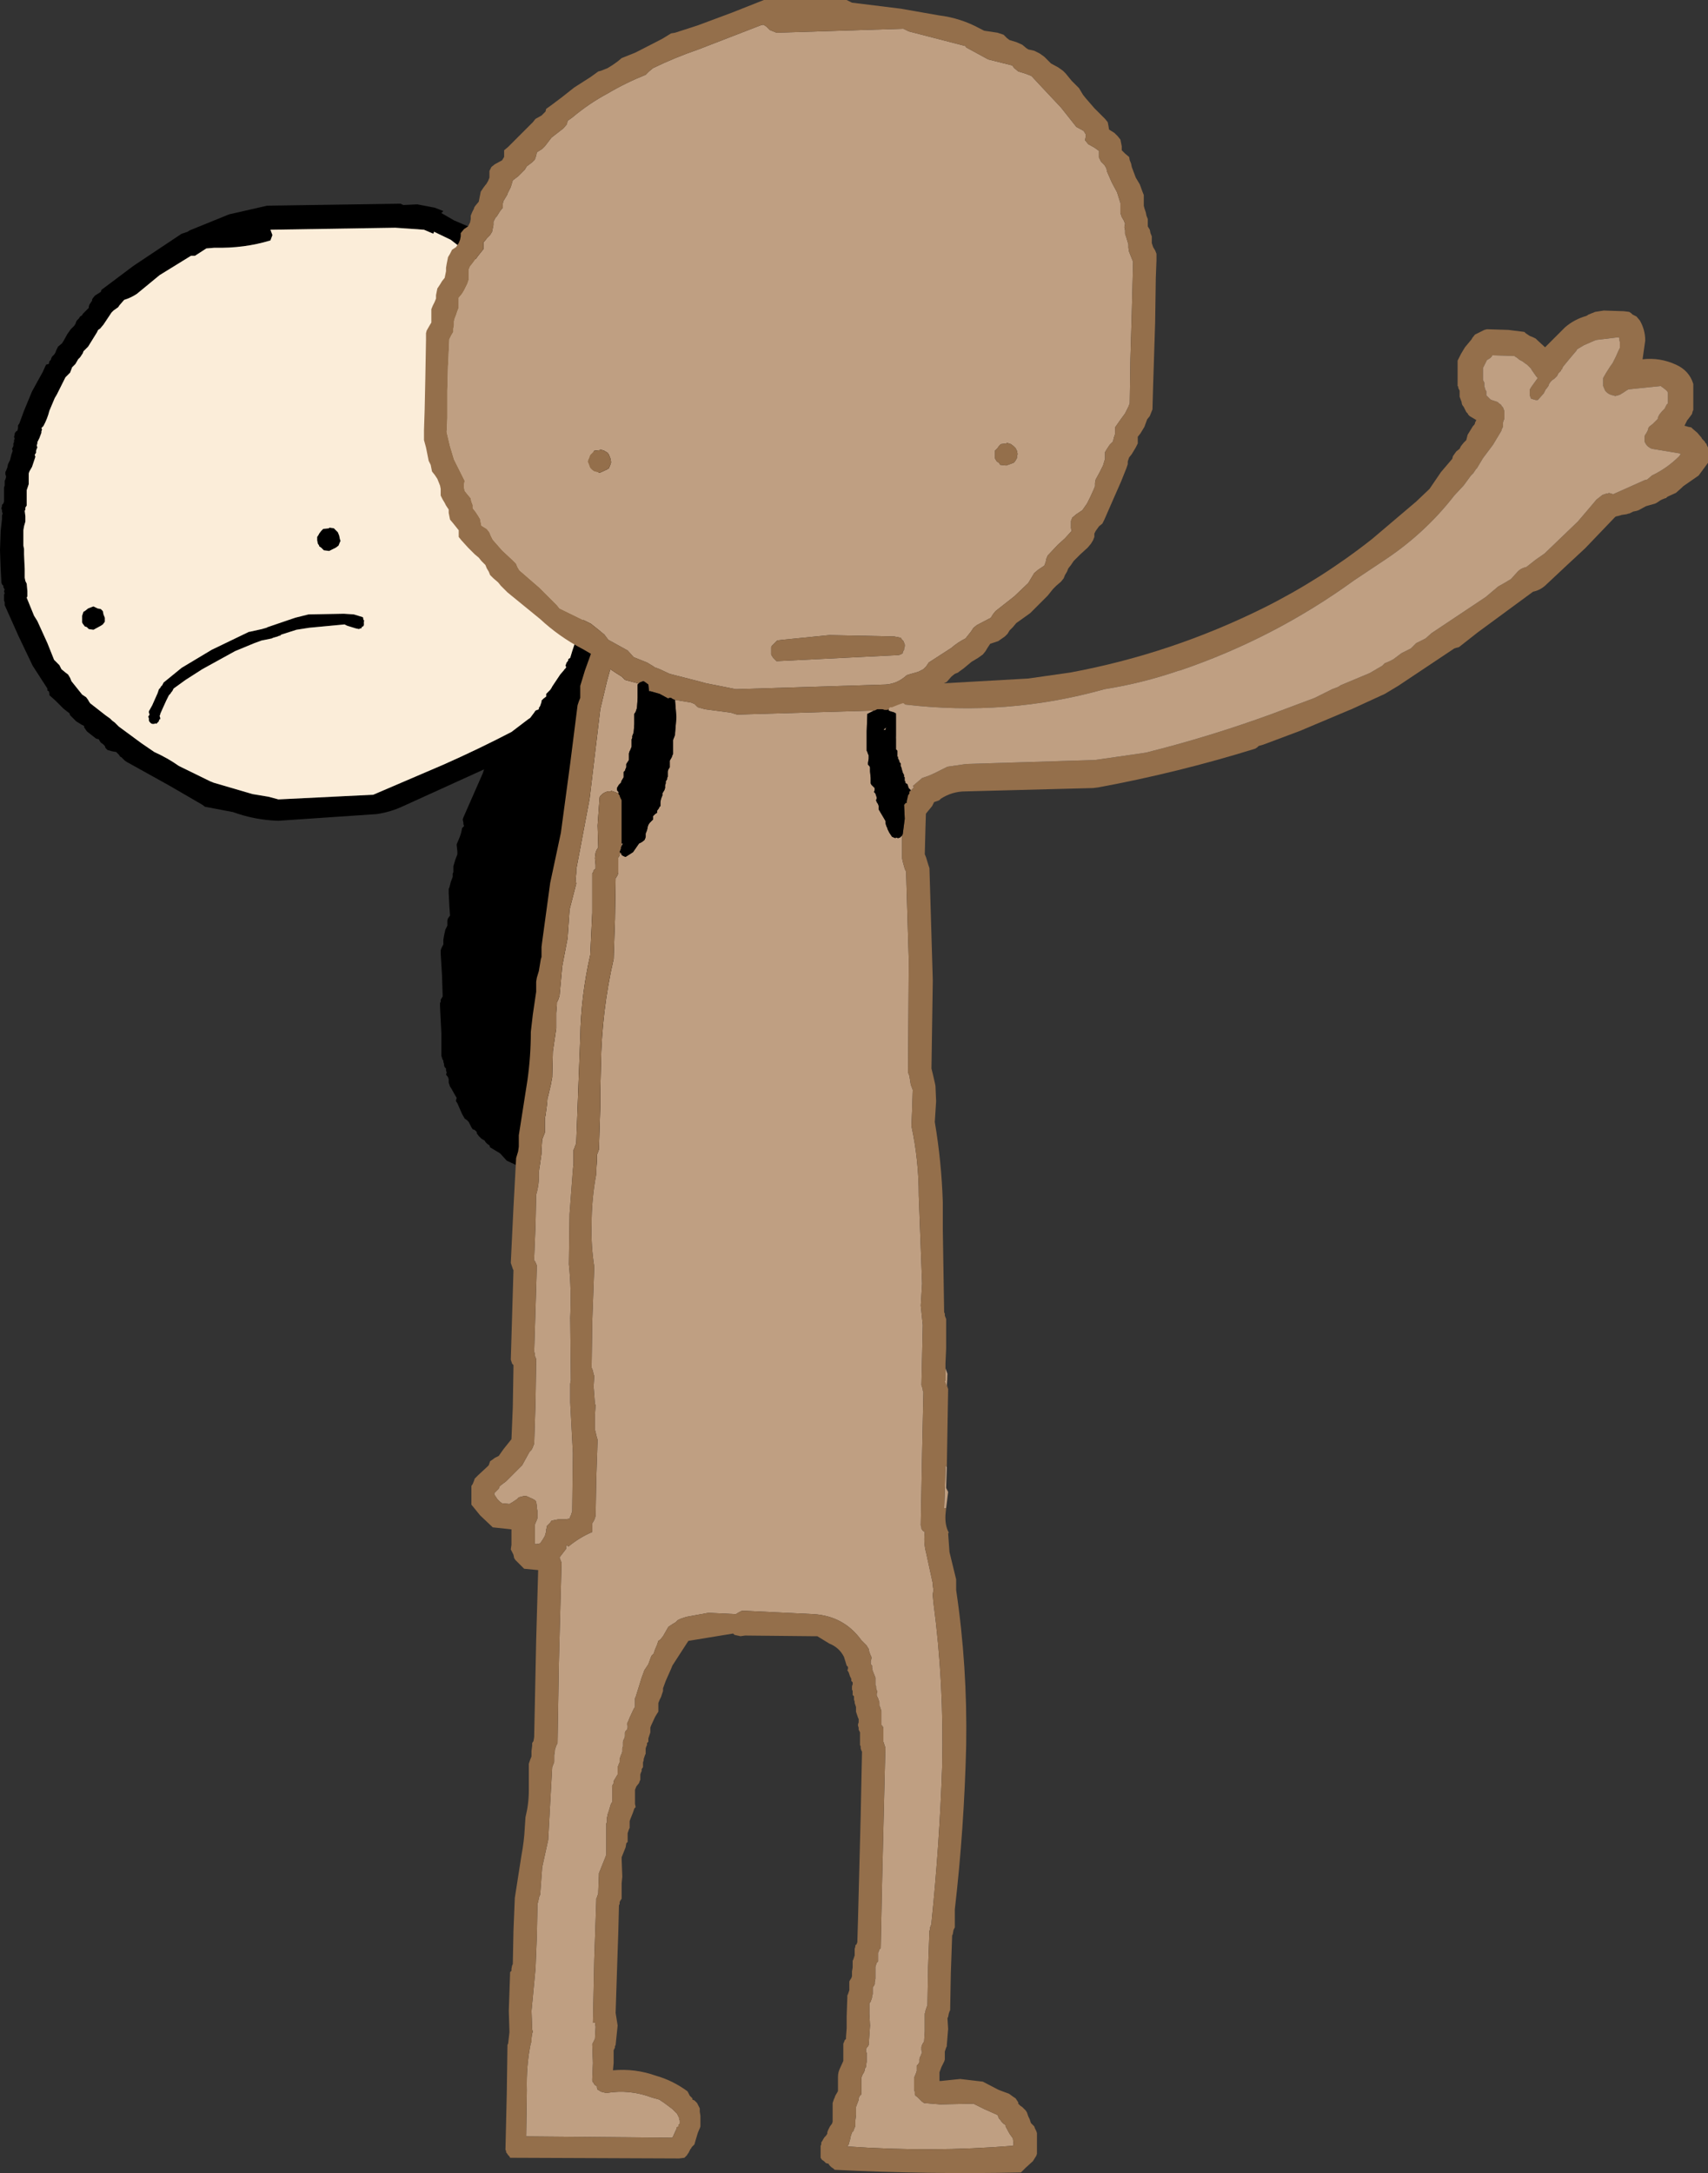
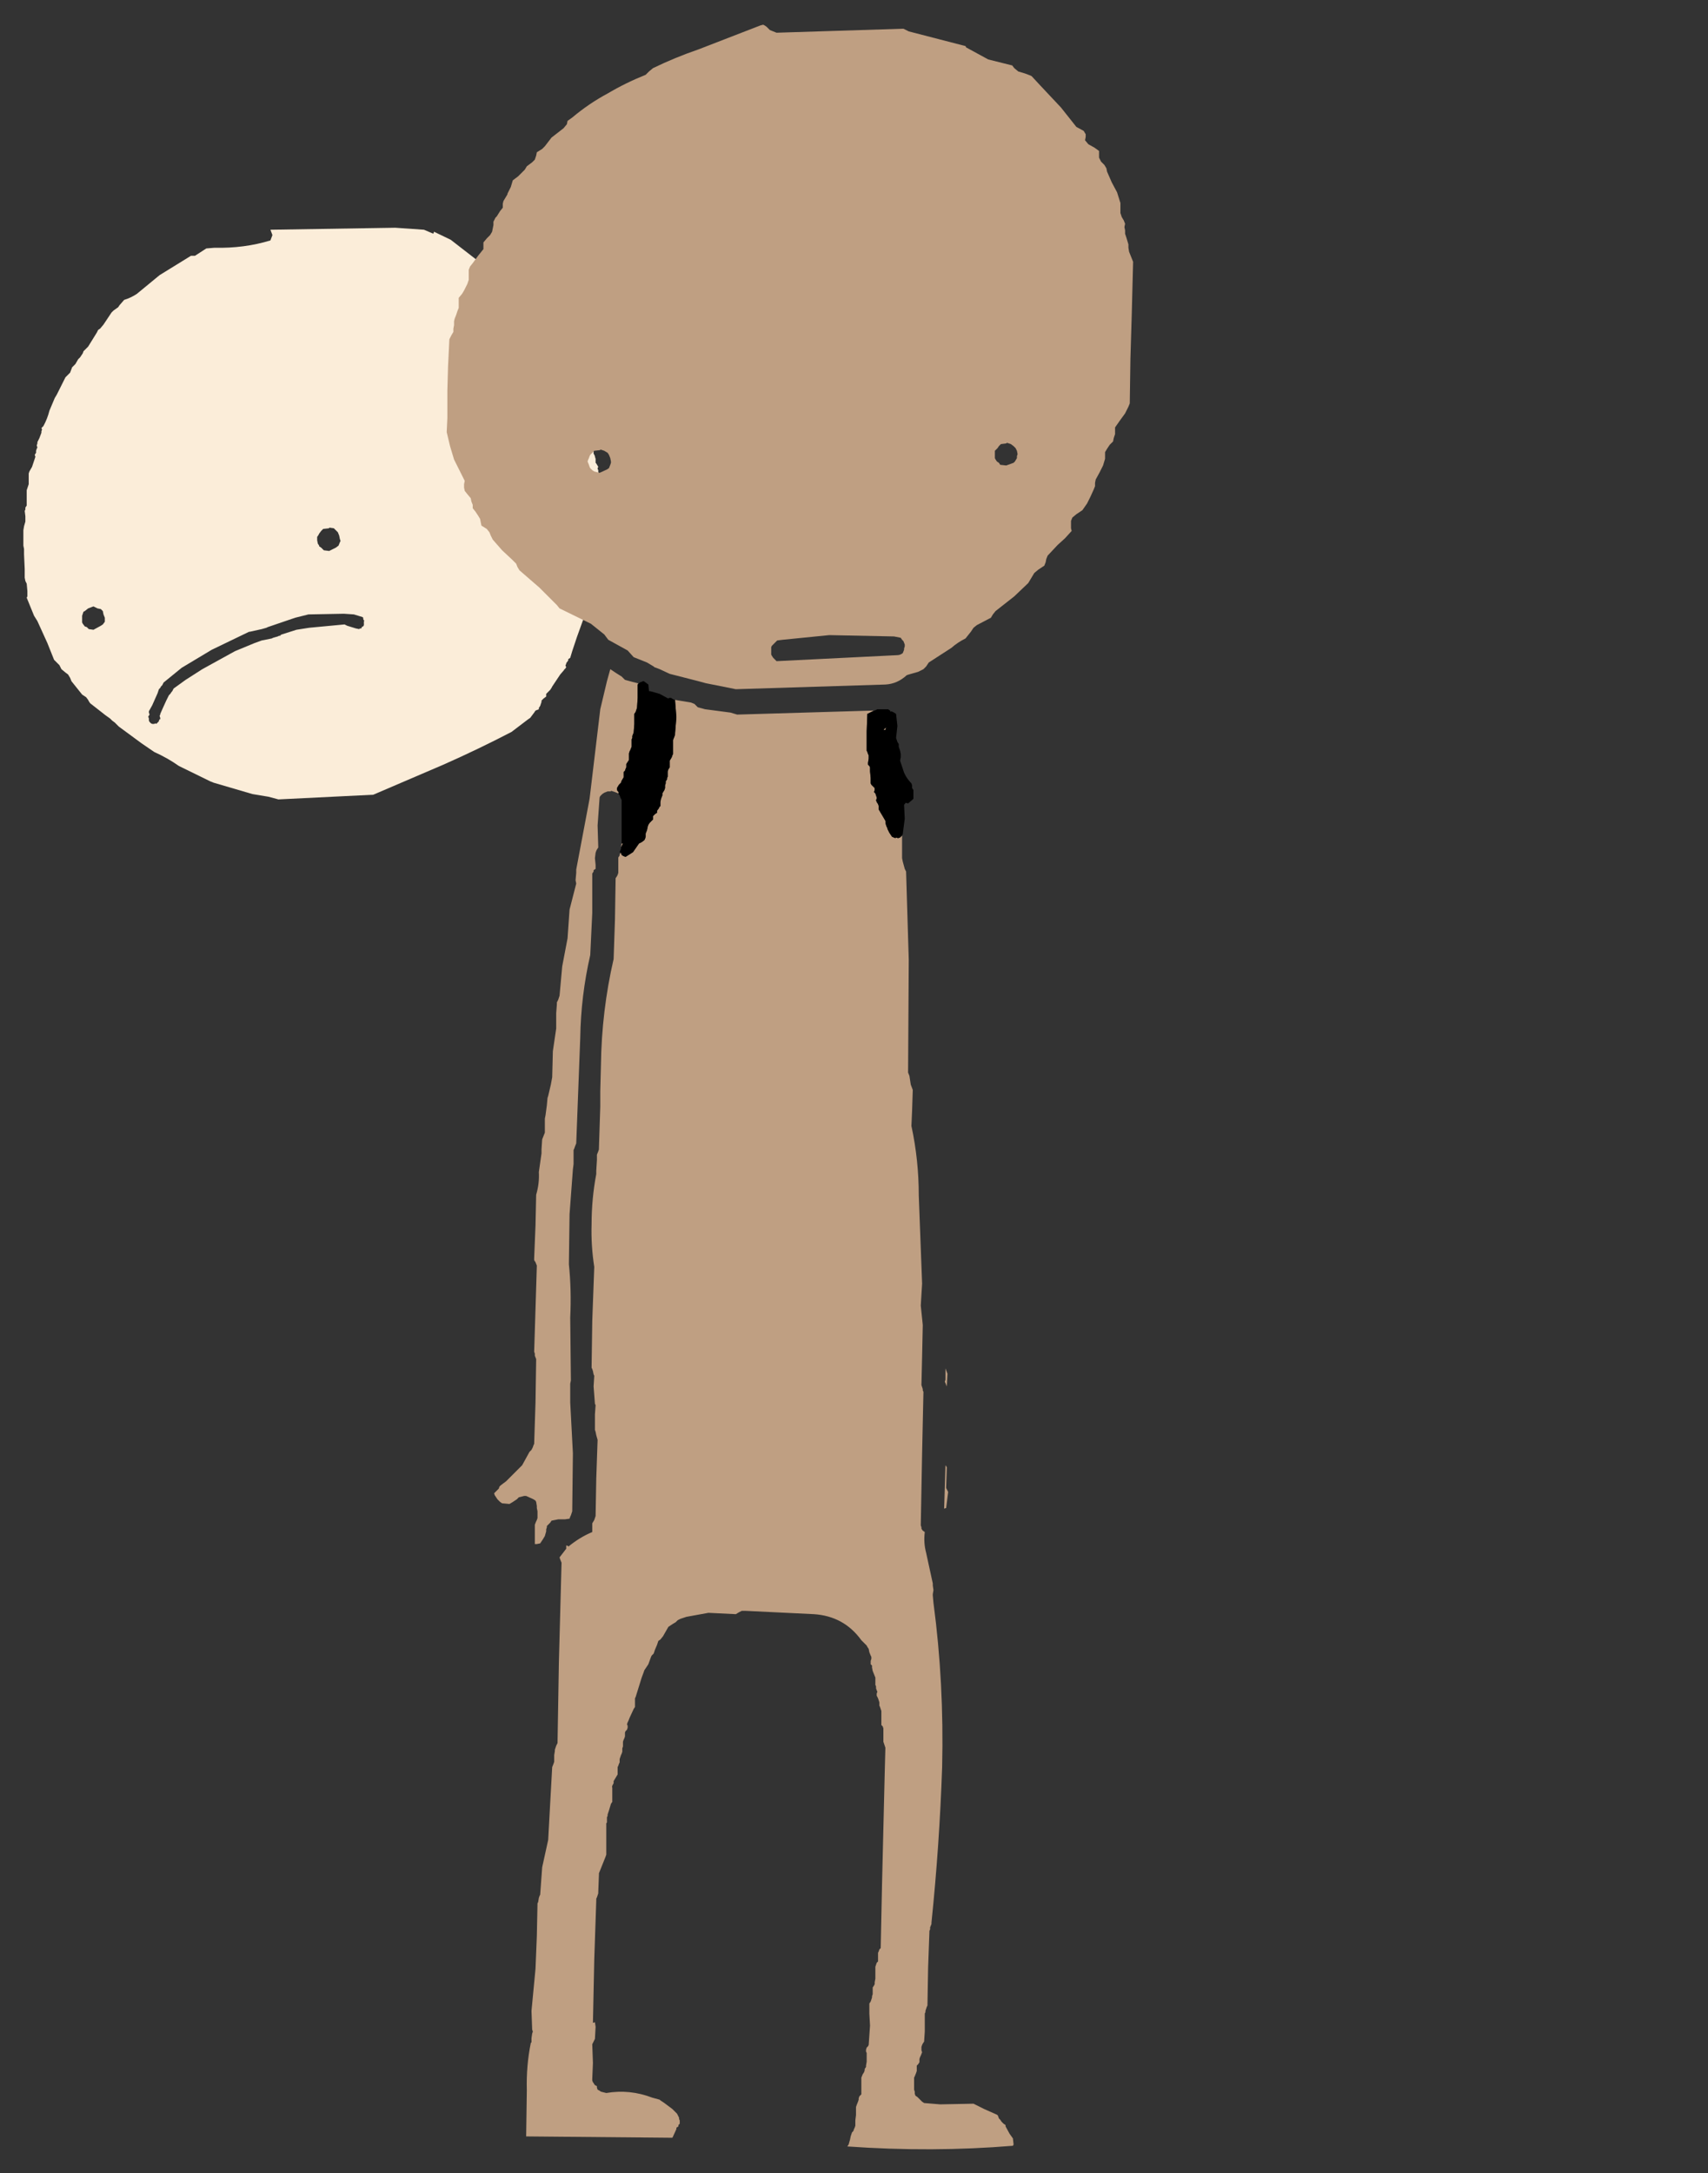
<svg xmlns="http://www.w3.org/2000/svg" height="162.7px" width="127.9px">
  <rect width="100%" height="100%" fill="#333333" stroke="none" />
  <g transform="matrix(1.0, 0.0, 0.0, 1.0, 43.0, 81.35)">
-     <path d="M-12.8 -66.0 L-11.75 -66.05 -10.45 -65.8 -9.8 -65.55 -9.95 -65.4 -9.0 -64.85 -7.95 -64.4 -7.9 -64.35 -7.55 -64.05 -7.25 -63.85 -6.95 -63.75 -6.85 -63.7 -6.6 -63.5 -6.4 -63.4 -6.15 -63.15 -6.15 -63.1 -6.1 -63.0 -5.95 -62.9 -5.9 -62.85 -5.7 -62.6 -5.5 -62.4 -5.4 -62.25 -5.2 -62.0 -5.15 -62.0 -5.05 -61.9 -5.05 -61.85 -4.95 -61.75 -4.95 -61.65 -4.85 -61.55 -4.75 -61.45 -4.65 -61.4 -4.6 -61.3 -4.55 -61.25 -4.1 -60.9 -3.75 -60.5 -3.5 -60.1 -3.45 -60.1 -3.15 -59.9 -3.05 -59.7 -2.9 -59.5 -2.85 -59.35 -2.75 -59.3 -2.5 -59.05 -2.35 -58.9 -2.25 -58.7 -2.15 -58.6 -2.1 -58.55 -2.05 -58.45 -2.0 -58.4 -1.95 -58.35 -1.9 -58.25 -1.75 -58.15 -1.75 -58.1 -1.75 -58.05 -1.7 -57.95 -1.6 -57.9 -1.25 -57.4 -0.95 -56.9 -0.75 -56.4 -0.55 -56.15 -0.3 -55.6 0.15 -54.8 0.4 -54.1 0.5 -54.05 0.55 -53.95 0.6 -53.85 0.6 -53.8 0.7 -53.65 0.7 -53.55 0.7 -53.5 0.7 -53.4 1.05 -52.7 1.7 -51.2 2.5 -49.5 2.6 -49.1 2.65 -49.0 2.7 -48.8 2.75 -48.7 Q2.7 -48.65 2.8 -48.5 L2.8 -48.45 2.85 -48.35 2.85 -48.3 2.9 -48.3 2.9 -48.05 2.9 -47.9 3.0 -47.7 3.05 -47.3 3.05 -47.2 3.1 -47.15 3.2 -46.9 3.25 -46.9 3.25 -46.75 3.25 -46.65 3.25 -46.6 3.3 -46.5 3.3 -46.45 3.4 -45.25 3.45 -43.3 3.6 -40.8 3.6 -40.5 3.6 -40.45 3.55 -40.35 3.55 -40.15 3.5 -40.1 3.5 -40.05 3.5 -40.0 3.55 -39.9 3.55 -39.85 3.4 -39.6 3.4 -39.55 3.3 -39.35 3.3 -39.2 3.25 -39.05 3.25 -38.95 3.25 -38.9 3.2 -38.75 3.25 -38.65 3.25 -38.6 3.25 -38.5 3.1 -38.1 2.85 -37.55 2.7 -37.0 2.7 -36.85 2.7 -36.8 2.65 -36.7 2.65 -36.65 2.65 -36.55 2.65 -36.5 2.65 -36.25 2.6 -36.2 2.5 -36.1 2.5 -36.0 2.5 -35.95 2.5 -35.8 2.5 -35.7 2.55 -35.6 Q2.4 -35.45 2.4 -35.15 L1.95 -34.05 1.8 -33.55 2.65 -32.75 3.75 -31.85 3.85 -31.75 3.9 -31.6 4.0 -31.45 4.0 -31.3 4.15 -31.15 4.3 -31.0 4.5 -30.85 4.65 -30.55 4.8 -30.15 4.95 -29.9 5.05 -29.85 5.75 -28.9 5.8 -28.9 5.85 -28.8 6.0 -28.75 6.0 -28.65 6.05 -28.55 6.2 -28.45 6.25 -28.4 6.25 -28.3 6.3 -28.25 6.4 -28.15 6.45 -28.15 6.45 -28.05 6.5 -28.0 6.5 -27.9 6.5 -27.85 6.6 -27.8 6.75 -27.55 6.8 -27.3 6.9 -27.1 6.9 -26.95 6.95 -26.85 6.95 -26.8 6.95 -26.7 7.0 -26.65 7.05 -26.5 7.1 -26.35 7.1 -26.2 7.15 -26.1 7.25 -23.4 7.55 -17.85 7.45 -16.05 7.5 -15.9 7.5 -15.35 7.5 -14.75 7.55 -14.0 7.55 -13.8 7.55 -13.7 7.55 -13.65 7.55 -13.55 7.55 -13.5 7.55 -11.85 7.7 -8.45 7.8 -6.15 7.7 -5.8 7.55 -4.95 7.25 -3.5 7.05 -2.8 7.0 -2.7 6.95 -2.55 6.9 -2.45 6.9 -2.25 6.9 -2.1 6.9 -2.05 6.85 -1.95 6.85 -1.9 6.85 -1.8 6.85 -1.75 6.5 -0.85 5.7 1.15 4.75 3.1 4.7 3.15 4.6 3.3 4.55 3.45 4.45 3.65 4.3 3.8 4.3 3.9 4.05 4.2 3.5 4.65 3.15 5.1 2.9 5.2 2.8 5.25 2.5 5.4 2.3 5.5 2.2 5.55 1.95 5.7 1.8 5.8 1.8 5.85 Q-0.95 6.4 -3.7 5.95 L-3.75 6.15 -5.05 5.55 -5.55 5.0 -6.3 4.55 -6.35 4.4 -6.5 4.3 -6.65 4.15 -6.7 4.05 -6.95 3.9 -7.1 3.75 -7.15 3.7 -7.3 3.5 -7.3 3.4 -7.45 3.25 -7.6 3.2 -7.7 3.05 -7.8 2.85 -7.85 2.75 -7.9 2.65 -8.05 2.5 -8.2 2.4 -8.4 2.05 -8.75 1.25 -8.85 1.1 -8.85 1.0 -8.8 0.85 -8.95 0.6 -9.2 0.15 -9.3 0.0 -9.35 -0.15 -9.4 -0.3 -9.4 -0.4 -9.4 -0.55 -9.45 -0.7 -9.6 -0.9 -9.55 -1.05 -9.6 -1.2 -9.6 -1.35 -9.7 -1.45 -9.75 -1.6 -9.75 -1.7 -9.8 -1.85 -9.8 -1.95 -9.85 -2.0 -9.95 -2.3 -9.95 -4.0 -10.05 -6.0 -10.05 -6.25 -10.0 -6.35 -10.0 -6.5 -9.85 -6.75 -9.9 -8.3 -10.0 -9.95 -10.0 -10.2 -9.95 -10.35 -9.9 -10.45 -9.8 -10.65 -9.8 -10.75 -9.8 -10.85 -9.8 -11.0 -9.75 -11.3 -9.65 -11.75 -9.5 -12.05 -9.5 -12.2 -9.5 -12.3 -9.5 -12.45 -9.45 -12.6 -9.3 -12.8 -9.35 -13.5 -9.4 -14.5 -9.4 -14.8 -9.35 -14.9 -9.25 -15.3 -9.1 -15.7 -9.1 -15.85 -9.1 -15.95 -9.05 -16.05 -9.05 -16.2 -9.05 -16.5 -8.9 -17.0 -8.8 -17.25 -8.75 -17.4 -8.75 -17.6 -8.8 -18.05 -8.8 -18.15 -8.65 -18.5 Q-8.45 -18.95 -8.4 -19.35 L-8.25 -19.5 -8.3 -19.65 -8.3 -19.75 -8.35 -20.0 -8.3 -20.15 -6.85 -23.45 -6.75 -23.75 -12.8 -21.0 Q-13.75 -20.55 -14.8 -20.4 L-22.15 -19.9 Q-23.9 -19.95 -25.55 -20.55 L-27.65 -20.95 -27.85 -21.1 -30.35 -22.55 -33.5 -24.3 -33.65 -24.4 -33.75 -24.5 -33.9 -24.65 -34.0 -24.7 -34.1 -24.85 -34.3 -25.05 -34.6 -25.1 -34.95 -25.2 -35.1 -25.35 -35.15 -25.5 -35.3 -25.65 -35.45 -25.75 -35.55 -25.9 -35.6 -26.0 -35.8 -26.05 -36.25 -26.4 -36.5 -26.6 -36.7 -26.9 -36.7 -27.0 -36.9 -27.1 -37.3 -27.35 -37.6 -27.65 -37.75 -27.8 -37.8 -27.95 -38.0 -28.1 -38.25 -28.3 -38.5 -28.55 -38.85 -28.9 -39.3 -29.3 -39.3 -29.45 -39.35 -29.6 -39.45 -29.65 -39.45 -29.8 -40.55 -31.5 -41.6 -33.7 -42.65 -36.05 -42.65 -36.15 -42.65 -36.25 -42.7 -36.4 -42.7 -36.55 -42.7 -36.65 -42.7 -36.85 -42.65 -36.9 -42.7 -37.1 -42.65 -37.2 -42.75 -37.4 -42.75 -37.5 -42.85 -37.6 -42.9 -37.75 -42.9 -37.85 -42.95 -38.75 -43.0 -40.15 -42.95 -41.6 -42.85 -42.5 -42.85 -42.65 -42.85 -42.75 -42.8 -42.9 -42.85 -43.05 -42.85 -43.15 -42.9 -43.3 -42.85 -43.45 -42.85 -43.55 -42.75 -43.65 -42.7 -43.8 -42.7 -43.9 -42.7 -44.05 -42.7 -44.15 -42.7 -44.3 -42.7 -44.45 -42.7 -44.6 -42.7 -44.7 -42.7 -44.85 -42.65 -45.0 -42.65 -45.05 -42.65 -45.2 -42.65 -45.35 -42.6 -45.45 -42.55 -45.6 -42.55 -45.7 -42.6 -45.85 -42.6 -46.0 -42.55 -46.1 -42.45 -46.35 -42.4 -46.6 -42.25 -46.9 -42.15 -47.3 -42.1 -47.45 -42.05 -47.6 -42.1 -47.75 -42.05 -47.85 -42.0 -47.95 -42.0 -48.15 -41.95 -48.25 -41.95 -48.4 -41.9 -48.5 -41.95 -48.65 -41.9 -48.8 -41.9 -48.9 -41.8 -49.05 -41.7 -49.1 -41.65 -49.3 -41.65 -49.4 -41.65 -49.5 -41.55 -49.65 -41.2 -50.6 -40.6 -52.05 -39.8 -53.5 -39.55 -54.05 -39.35 -54.1 -39.3 -54.3 -39.2 -54.4 -39.15 -54.55 -39.1 -54.65 -38.95 -54.8 -38.85 -54.95 -38.8 -55.1 -38.75 -55.2 -38.65 -55.4 -38.35 -55.65 -38.2 -55.9 -37.95 -56.35 -37.7 -56.7 -37.55 -56.85 -37.45 -56.95 -37.35 -57.1 -37.3 -57.25 -37.25 -57.35 -37.1 -57.5 -37.0 -57.65 -36.85 -57.75 -36.8 -57.85 -36.6 -58.05 -36.35 -58.3 -36.35 -58.4 -36.3 -58.55 -36.2 -58.7 -36.1 -58.85 -36.1 -58.95 -35.95 -59.15 -35.85 -59.25 -35.6 -59.4 -35.45 -59.5 -35.4 -59.65 -33.0 -61.45 -29.4 -63.85 -28.95 -64.0 -28.8 -64.1 -25.85 -65.3 -23.0 -65.95 -13.0 -66.1 -12.8 -66.0 M-10.55 -63.85 L-11.25 -64.15 -13.4 -64.3 -22.75 -64.15 -22.6 -63.75 -22.75 -63.35 Q-24.7 -62.75 -26.95 -62.8 L-27.55 -62.75 -28.4 -62.2 -28.7 -62.2 -31.05 -60.75 -32.75 -59.35 Q-33.2 -59.05 -33.7 -58.9 L-34.05 -58.5 -34.15 -58.35 -34.5 -58.1 -34.65 -57.95 -35.25 -57.05 -35.5 -56.75 -35.65 -56.65 -35.75 -56.45 -36.4 -55.4 -36.65 -55.15 -36.75 -55.05 -36.8 -54.9 -37.0 -54.6 -37.15 -54.45 -37.35 -54.1 -37.6 -53.85 -37.75 -53.45 -38.1 -53.1 -38.75 -51.8 -38.9 -51.55 -39.3 -50.6 Q-39.45 -50.0 -39.75 -49.45 L-39.9 -49.3 -39.85 -49.2 -39.9 -49.05 -39.9 -48.95 -40.05 -48.55 -40.2 -48.25 -40.2 -48.15 -40.25 -48.0 -40.2 -47.85 -40.25 -47.75 -40.3 -47.6 -40.3 -47.45 -40.4 -47.3 -40.35 -47.15 -40.6 -46.4 -40.8 -46.05 -40.85 -45.9 -40.85 -45.8 -40.85 -45.1 -40.95 -44.8 -41.0 -44.65 -41.0 -43.9 -41.0 -43.5 -41.1 -43.35 -41.1 -43.2 -41.15 -43.1 -41.1 -42.7 -41.1 -42.3 -41.2 -41.95 -41.25 -41.65 -41.25 -40.5 -41.2 -40.25 -41.2 -39.85 -41.15 -38.75 -41.15 -38.1 -41.1 -37.85 -41.0 -37.65 -40.95 -37.1 -40.95 -36.7 -41.0 -36.6 -40.45 -35.25 -40.2 -34.85 -39.45 -33.2 -38.95 -31.95 -38.55 -31.55 -38.4 -31.25 -38.1 -31.0 -37.9 -30.85 -37.75 -30.6 -37.65 -30.35 -36.85 -29.35 -36.55 -29.15 -36.4 -28.95 -36.35 -28.85 -36.25 -28.7 -35.1 -27.8 -34.75 -27.55 -34.6 -27.4 -34.4 -27.25 -34.2 -27.05 -34.1 -26.95 -32.4 -25.7 -31.45 -25.05 Q-30.45 -24.6 -29.6 -24.0 L-27.25 -22.85 -27.0 -22.75 -24.1 -21.9 -22.9 -21.7 -22.15 -21.5 -15.05 -21.85 -9.8 -24.1 Q-7.2 -25.25 -4.7 -26.55 L-3.45 -27.5 -3.3 -27.6 -3.0 -28.0 -2.9 -28.15 -2.65 -28.25 -2.65 -28.35 -2.55 -28.5 -2.45 -28.8 -2.45 -28.9 -2.3 -29.05 -2.1 -29.2 -2.1 -29.3 -2.1 -29.4 -1.95 -29.55 -1.8 -29.7 -1.7 -29.85 -1.65 -29.95 -1.55 -30.1 -1.35 -30.4 -1.15 -30.7 -1.05 -30.85 -0.75 -31.2 -0.75 -31.25 -0.7 -31.25 -0.6 -31.4 -0.65 -31.5 -0.65 -31.55 -0.6 -31.65 -0.6 -31.7 -0.45 -31.9 -0.45 -32.0 -0.3 -32.1 -0.15 -32.6 0.2 -33.65 0.65 -34.9 0.9 -35.45 0.9 -35.55 1.0 -35.65 1.0 -35.75 1.05 -35.8 1.0 -35.9 1.0 -35.95 1.0 -36.2 1.05 -36.35 1.1 -36.55 1.15 -36.85 1.2 -36.95 1.15 -37.0 1.15 -37.1 1.2 -37.15 1.3 -37.55 1.55 -38.15 1.75 -38.7 1.75 -38.8 1.75 -38.9 1.8 -39.2 1.8 -39.5 1.95 -40.0 2.05 -40.2 2.05 -40.3 2.05 -40.35 2.05 -40.45 2.1 -40.5 2.05 -40.6 2.1 -40.75 2.05 -41.55 2.05 -43.15 1.95 -45.05 1.95 -45.7 1.95 -45.8 1.85 -45.9 1.8 -46.0 1.8 -46.1 1.8 -46.15 1.75 -46.25 1.75 -46.3 1.8 -46.4 1.65 -46.65 1.6 -46.7 1.6 -46.85 1.6 -47.0 1.55 -47.15 1.55 -47.2 1.5 -47.3 1.45 -47.4 1.45 -47.45 1.45 -47.55 1.4 -47.6 1.45 -47.7 1.4 -47.8 1.35 -47.95 1.3 -48.05 1.3 -48.1 1.3 -48.2 1.25 -48.25 1.25 -48.5 1.15 -48.55 1.1 -48.7 1.1 -48.8 1.1 -48.85 0.7 -49.55 0.05 -51.05 -0.65 -52.75 -0.8 -53.1 -0.85 -53.15 -0.9 -53.2 -0.95 -53.35 -1.0 -53.4 -1.05 -53.55 -1.1 -53.65 -1.1 -53.7 -1.1 -53.8 -1.2 -53.85 -1.25 -54.1 -1.3 -54.25 -1.4 -54.5 -1.6 -54.7 -1.6 -54.75 -1.6 -54.85 -1.7 -55.0 -1.7 -55.1 -1.85 -55.15 -1.85 -55.25 -1.9 -55.3 -1.85 -55.4 -1.95 -55.5 -2.1 -55.75 -2.1 -55.8 -2.2 -56.0 -2.2 -56.05 -2.2 -56.15 -2.55 -56.55 -2.9 -57.15 -3.35 -57.55 -3.35 -57.65 -3.45 -57.8 -3.55 -57.95 -3.6 -58.05 -3.65 -58.15 -3.9 -58.3 -4.05 -58.5 -4.25 -58.7 -4.3 -58.8 -4.4 -58.9 -4.55 -59.15 -4.65 -59.2 -4.75 -59.35 -4.9 -59.45 -4.95 -59.5 -5.2 -59.85 -5.55 -60.15 -5.8 -60.3 -5.8 -60.45 -5.9 -60.45 -5.9 -60.5 -6.0 -60.6 -6.3 -60.9 -6.55 -61.2 -6.8 -61.5 -9.25 -63.4 -10.5 -64.0 -10.55 -63.85 M-35.45 -35.75 L-35.3 -35.6 -35.25 -35.35 -35.15 -35.1 -35.15 -34.95 -35.15 -34.8 -35.3 -34.6 -35.45 -34.5 -36.0 -34.2 -36.35 -34.25 -36.5 -34.4 -36.65 -34.45 -36.8 -34.65 -36.85 -34.75 -36.85 -35.05 -36.85 -35.15 -36.85 -35.25 -36.8 -35.4 -36.75 -35.55 -36.65 -35.6 -36.4 -35.8 -36.0 -35.95 -35.7 -35.8 -35.45 -35.75 M-30.35 -29.3 L-30.55 -28.9 -30.8 -28.35 -31.0 -27.9 -31.0 -27.85 -31.05 -27.75 -31.0 -27.6 -31.0 -27.5 -31.05 -27.5 -31.1 -27.4 -31.1 -27.35 -31.15 -27.3 -31.2 -27.25 -31.3 -27.15 -31.35 -27.2 -31.45 -27.15 -31.6 -27.15 -31.7 -27.2 -31.75 -27.25 -31.8 -27.3 -31.85 -27.4 -31.85 -27.45 -31.85 -27.55 -31.9 -27.7 -31.8 -27.85 -31.85 -28.0 -31.85 -28.1 -31.6 -28.55 -31.2 -29.45 -31.1 -29.75 -31.0 -29.85 -30.95 -29.95 -30.85 -30.05 -30.75 -30.25 -29.4 -31.35 -27.65 -32.4 -27.15 -32.7 -24.35 -34.05 -24.3 -34.05 -23.4 -34.25 -23.05 -34.35 -22.95 -34.4 -20.9 -35.1 -19.9 -35.35 -17.25 -35.4 -16.5 -35.35 -15.85 -35.15 -15.8 -35.1 -15.8 -35.0 -15.75 -34.9 -15.7 -34.9 -15.75 -34.85 -15.75 -34.75 -15.75 -34.7 -15.75 -34.65 -15.75 -34.55 -15.8 -34.45 -15.85 -34.45 -15.9 -34.4 -15.95 -34.3 -16.05 -34.3 -16.1 -34.25 -16.35 -34.3 -17.0 -34.5 -17.2 -34.6 -19.85 -34.35 -20.8 -34.2 -21.9 -33.85 -22.0 -33.8 -22.0 -33.75 -22.1 -33.75 -22.2 -33.7 -22.55 -33.6 -22.65 -33.55 -23.4 -33.4 -23.95 -33.2 -25.4 -32.6 -27.85 -31.25 -29.1 -30.45 -30.0 -29.8 -30.05 -29.7 -30.1 -29.6 -30.15 -29.55 -30.25 -29.4 -30.3 -29.35 -30.35 -29.3 M-17.55 -40.75 L-17.65 -40.5 -17.85 -40.35 -18.35 -40.1 -18.75 -40.15 -18.95 -40.35 -19.1 -40.45 -19.1 -40.5 -19.2 -40.65 -19.25 -40.9 -19.25 -41.05 -19.25 -41.15 -19.15 -41.3 -19.1 -41.4 -18.95 -41.6 -18.8 -41.75 -18.35 -41.8 -18.35 -41.85 -18.0 -41.8 -17.85 -41.65 -17.7 -41.5 -17.6 -41.25 -17.55 -41.0 -17.5 -40.85 -17.55 -40.75" fill="#000000" fill-rule="evenodd" stroke="none" />
    <path d="M-17.55 -40.75 L-17.5 -40.85 -17.55 -41.0 -17.6 -41.25 -17.7 -41.5 -17.85 -41.65 -18.0 -41.8 -18.35 -41.85 -18.35 -41.8 -18.8 -41.75 -18.95 -41.6 -19.1 -41.4 -19.15 -41.3 -19.25 -41.15 -19.25 -41.05 -19.25 -40.9 -19.2 -40.65 -19.1 -40.5 -19.1 -40.45 -18.95 -40.35 -18.75 -40.15 -18.35 -40.1 -17.85 -40.35 -17.65 -40.5 -17.55 -40.75 M-30.35 -29.3 L-30.3 -29.35 -30.25 -29.4 -30.15 -29.55 -30.1 -29.6 -30.05 -29.7 -30.0 -29.8 -29.1 -30.45 -27.85 -31.25 -25.4 -32.6 -23.95 -33.2 -23.4 -33.4 -22.65 -33.55 -22.55 -33.6 -22.2 -33.7 -22.1 -33.75 -22.0 -33.75 -22.0 -33.8 -21.9 -33.85 -20.8 -34.2 -19.85 -34.35 -17.2 -34.6 -17.0 -34.5 -16.35 -34.3 -16.1 -34.25 -16.05 -34.3 -15.95 -34.3 -15.9 -34.4 -15.85 -34.45 -15.8 -34.45 -15.75 -34.55 -15.75 -34.65 -15.75 -34.7 -15.75 -34.75 -15.75 -34.85 -15.7 -34.9 -15.75 -34.9 -15.8 -35.0 -15.8 -35.1 -15.85 -35.15 -16.5 -35.35 -17.25 -35.4 -19.9 -35.35 -20.9 -35.1 -22.95 -34.4 -23.05 -34.35 -23.4 -34.25 -24.3 -34.05 -24.35 -34.05 -27.15 -32.7 -27.65 -32.4 -29.4 -31.35 -30.75 -30.25 -30.85 -30.05 -30.95 -29.95 -31.0 -29.85 -31.1 -29.75 -31.2 -29.45 -31.6 -28.55 -31.85 -28.1 -31.85 -28.0 -31.8 -27.85 -31.9 -27.7 -31.85 -27.55 -31.85 -27.45 -31.85 -27.4 -31.8 -27.3 -31.75 -27.25 -31.7 -27.2 -31.6 -27.15 -31.45 -27.15 -31.35 -27.2 -31.3 -27.15 -31.2 -27.25 -31.15 -27.3 -31.1 -27.35 -31.1 -27.4 -31.05 -27.5 -31.0 -27.5 -31.0 -27.6 -31.05 -27.75 -31.0 -27.85 -31.0 -27.9 -30.8 -28.35 -30.55 -28.9 -30.35 -29.3 M-35.45 -35.75 L-35.7 -35.8 -36.0 -35.95 -36.4 -35.8 -36.65 -35.6 -36.75 -35.55 -36.8 -35.4 -36.85 -35.25 -36.85 -35.15 -36.85 -35.05 -36.85 -34.75 -36.8 -34.65 -36.65 -34.45 -36.5 -34.4 -36.35 -34.25 -36.0 -34.2 -35.45 -34.5 -35.3 -34.6 -35.15 -34.8 -35.15 -34.95 -35.15 -35.1 -35.25 -35.35 -35.3 -35.6 -35.45 -35.75 M-10.55 -63.85 L-10.5 -64.0 -9.25 -63.4 -6.8 -61.5 -6.55 -61.2 -6.3 -60.9 -6.0 -60.6 -5.9 -60.5 -5.9 -60.45 -5.8 -60.45 -5.8 -60.3 -5.55 -60.15 -5.2 -59.85 -4.95 -59.5 -4.9 -59.45 -4.75 -59.35 -4.65 -59.2 -4.55 -59.15 -4.4 -58.9 -4.3 -58.8 -4.25 -58.7 -4.05 -58.5 -3.9 -58.3 -3.65 -58.15 -3.6 -58.05 -3.55 -57.95 -3.45 -57.8 -3.35 -57.65 -3.35 -57.55 -2.9 -57.15 -2.55 -56.55 -2.2 -56.15 -2.2 -56.05 -2.2 -56.0 -2.1 -55.8 -2.1 -55.75 -1.95 -55.5 -1.85 -55.4 -1.9 -55.3 -1.85 -55.25 -1.85 -55.15 -1.7 -55.1 -1.7 -55.0 -1.6 -54.85 -1.6 -54.75 -1.6 -54.7 -1.4 -54.5 -1.3 -54.25 -1.25 -54.1 -1.2 -53.85 -1.1 -53.8 -1.1 -53.7 -1.1 -53.65 -1.05 -53.55 -1.0 -53.4 -0.95 -53.35 -0.9 -53.2 -0.85 -53.15 -0.8 -53.1 -0.65 -52.75 0.05 -51.05 0.7 -49.55 1.1 -48.85 1.1 -48.8 1.1 -48.7 1.15 -48.55 1.25 -48.5 1.25 -48.25 1.3 -48.2 1.3 -48.1 1.3 -48.05 1.35 -47.95 1.4 -47.8 1.45 -47.7 1.4 -47.6 1.45 -47.55 1.45 -47.45 1.45 -47.4 1.5 -47.3 1.55 -47.2 1.55 -47.15 1.6 -47.0 1.6 -46.85 1.6 -46.7 1.65 -46.65 1.8 -46.4 1.75 -46.3 1.75 -46.25 1.8 -46.15 1.8 -46.1 1.8 -46.0 1.85 -45.9 1.95 -45.8 1.95 -45.7 1.95 -45.05 2.05 -43.15 2.05 -41.55 2.1 -40.75 2.05 -40.6 2.1 -40.5 2.05 -40.45 2.05 -40.35 2.05 -40.3 2.05 -40.2 1.95 -40.0 1.8 -39.5 1.8 -39.2 1.75 -38.9 1.75 -38.8 1.75 -38.7 1.55 -38.15 1.3 -37.55 1.2 -37.15 1.15 -37.1 1.15 -37.0 1.2 -36.95 1.15 -36.85 1.1 -36.55 1.05 -36.35 1.0 -36.2 1.0 -35.95 1.0 -35.9 1.05 -35.8 1.0 -35.75 1.0 -35.65 0.9 -35.55 0.9 -35.45 0.65 -34.9 0.2 -33.65 -0.15 -32.6 -0.3 -32.1 -0.45 -32.0 -0.45 -31.9 -0.6 -31.7 -0.6 -31.65 -0.65 -31.55 -0.65 -31.5 -0.6 -31.4 -0.7 -31.25 -0.75 -31.25 -0.75 -31.2 -1.05 -30.85 -1.15 -30.7 -1.35 -30.4 -1.55 -30.1 -1.65 -29.95 -1.7 -29.85 -1.8 -29.7 -1.95 -29.55 -2.1 -29.4 -2.1 -29.3 -2.1 -29.2 -2.3 -29.05 -2.45 -28.9 -2.45 -28.8 -2.55 -28.5 -2.65 -28.35 -2.65 -28.25 -2.9 -28.15 -3.0 -28.0 -3.3 -27.6 -3.45 -27.5 -4.7 -26.55 Q-7.2 -25.25 -9.8 -24.1 L-15.05 -21.85 -22.15 -21.5 -22.9 -21.7 -24.1 -21.9 -27.0 -22.75 -27.25 -22.85 -29.6 -24.0 Q-30.45 -24.6 -31.45 -25.05 L-32.4 -25.7 -34.1 -26.95 -34.2 -27.05 -34.4 -27.25 -34.6 -27.4 -34.75 -27.55 -35.1 -27.8 -36.25 -28.7 -36.35 -28.85 -36.4 -28.95 -36.55 -29.15 -36.85 -29.35 -37.65 -30.35 -37.75 -30.6 -37.9 -30.85 -38.1 -31.0 -38.4 -31.25 -38.55 -31.55 -38.95 -31.95 -39.45 -33.2 -40.2 -34.85 -40.45 -35.25 -41.0 -36.6 -40.95 -36.7 -40.95 -37.1 -41.0 -37.65 -41.1 -37.85 -41.15 -38.1 -41.15 -38.75 -41.2 -39.85 -41.2 -40.25 -41.25 -40.5 -41.25 -41.65 -41.2 -41.95 -41.1 -42.3 -41.1 -42.7 -41.15 -43.1 -41.1 -43.2 -41.1 -43.35 -41.0 -43.5 -41.0 -43.9 -41.0 -44.65 -40.95 -44.8 -40.85 -45.1 -40.85 -45.8 -40.85 -45.9 -40.8 -46.05 -40.6 -46.4 -40.35 -47.15 -40.4 -47.3 -40.3 -47.45 -40.3 -47.6 -40.25 -47.75 -40.2 -47.85 -40.25 -48.0 -40.2 -48.15 -40.2 -48.25 -40.05 -48.55 -39.9 -48.95 -39.9 -49.05 -39.85 -49.2 -39.9 -49.3 -39.75 -49.45 Q-39.45 -50.0 -39.3 -50.6 L-38.9 -51.55 -38.75 -51.8 -38.1 -53.1 -37.75 -53.45 -37.6 -53.85 -37.35 -54.1 -37.15 -54.45 -37.0 -54.6 -36.8 -54.9 -36.75 -55.05 -36.65 -55.15 -36.4 -55.4 -35.75 -56.45 -35.65 -56.65 -35.5 -56.75 -35.25 -57.05 -34.65 -57.95 -34.5 -58.1 -34.15 -58.35 -34.05 -58.5 -33.7 -58.9 Q-33.2 -59.05 -32.75 -59.35 L-31.05 -60.75 -28.7 -62.2 -28.4 -62.2 -27.55 -62.75 -26.95 -62.8 Q-24.7 -62.75 -22.75 -63.35 L-22.6 -63.75 -22.75 -64.15 -13.4 -64.3 -11.25 -64.15 -10.55 -63.85" fill="#fbedd9" fill-rule="evenodd" stroke="none" />
-     <path d="M24.65 -79.2 L25.05 -79.0 29.3 -77.9 29.35 -77.8 31.0 -76.9 32.8 -76.45 32.95 -76.25 33.25 -76.0 33.75 -75.85 34.15 -75.7 34.25 -75.65 34.9 -74.95 36.45 -73.3 37.6 -71.85 38.15 -71.55 38.3 -71.3 38.3 -71.1 38.25 -70.85 38.5 -70.55 38.95 -70.3 39.3 -70.05 39.3 -69.75 39.3 -69.55 39.45 -69.25 39.7 -69.0 39.85 -68.75 39.9 -68.5 40.25 -67.7 40.65 -66.95 40.9 -66.15 40.9 -65.9 40.9 -65.65 40.9 -65.4 41.0 -65.1 41.15 -64.85 41.25 -64.6 41.2 -64.35 41.25 -64.1 41.25 -63.85 41.35 -63.55 41.5 -63.05 41.5 -62.8 41.55 -62.5 41.65 -62.25 41.75 -62.0 41.85 -61.75 41.75 -57.85 41.65 -54.5 41.6 -51.15 41.5 -50.9 41.25 -50.4 40.85 -49.85 40.5 -49.35 40.5 -49.05 40.5 -48.85 40.4 -48.55 40.35 -48.3 40.1 -48.05 39.9 -47.75 39.75 -47.5 39.75 -47.25 39.75 -47.0 39.6 -46.5 39.35 -46.0 39.05 -45.45 39.0 -45.2 39.0 -44.95 38.9 -44.7 38.65 -44.15 38.4 -43.65 38.05 -43.15 37.6 -42.85 37.3 -42.6 37.2 -42.35 37.2 -42.1 37.2 -41.8 37.25 -41.6 36.75 -41.05 36.2 -40.55 35.45 -39.75 35.35 -39.5 35.3 -39.25 35.2 -39.0 34.75 -38.7 34.45 -38.45 34.3 -38.2 34.15 -37.95 34.0 -37.7 32.95 -36.7 31.55 -35.6 31.35 -35.35 31.2 -35.1 30.15 -34.55 29.9 -34.35 29.7 -34.05 29.5 -33.8 29.3 -33.55 Q28.7 -33.25 28.25 -32.85 L26.55 -31.75 26.35 -31.45 26.15 -31.25 25.75 -31.05 25.05 -30.85 24.9 -30.8 Q24.2 -30.15 23.3 -30.1 L12.1 -29.75 9.85 -30.2 9.3 -30.35 7.15 -30.9 6.4 -31.25 6.0 -31.4 5.95 -31.45 5.45 -31.75 4.45 -32.15 4.0 -32.65 2.55 -33.45 2.25 -33.85 1.25 -34.65 -1.1 -35.8 -1.3 -36.05 -2.6 -37.35 -4.1 -38.65 -4.25 -38.9 -4.35 -39.15 -4.65 -39.45 -5.4 -40.15 -6.1 -40.95 -6.25 -41.25 -6.35 -41.5 -6.55 -41.75 -6.95 -42.0 -7.0 -42.25 -7.05 -42.5 -7.2 -42.75 -7.4 -43.05 -7.6 -43.3 -7.6 -43.55 -7.7 -43.8 -7.75 -44.05 -8.0 -44.35 -8.2 -44.6 -8.25 -44.85 -8.25 -45.1 -8.2 -45.35 -8.45 -45.85 -9.0 -46.95 -9.3 -47.95 -9.55 -49.0 -9.5 -50.05 -9.5 -52.1 -9.45 -53.9 -9.35 -55.95 -9.2 -56.25 -9.05 -56.5 -9.05 -56.75 -9.0 -57.0 -9.0 -57.3 -8.95 -57.5 -8.85 -57.75 -8.75 -58.05 -8.65 -58.3 -8.65 -58.55 -8.65 -58.85 -8.65 -59.05 -8.4 -59.35 -8.25 -59.6 -8.0 -60.1 -7.9 -60.4 -7.9 -60.65 -7.9 -60.9 -7.9 -61.15 -7.8 -61.4 -7.6 -61.65 -7.2 -62.2 -6.8 -62.7 -6.8 -62.95 -6.8 -63.2 -6.55 -63.5 -6.3 -63.75 -6.15 -64.0 -6.1 -64.25 -6.05 -64.5 -6.05 -64.75 -5.9 -65.05 -5.8 -65.15 -5.55 -65.55 -5.35 -65.8 -5.35 -66.1 -5.3 -66.3 -5.0 -66.8 -5.0 -66.85 -4.75 -67.35 -4.6 -67.85 -4.2 -68.15 -3.95 -68.4 -3.7 -68.65 -3.55 -68.9 -3.15 -69.2 -2.95 -69.4 -2.85 -69.7 -2.8 -69.95 -2.4 -70.2 -2.2 -70.4 -1.7 -71.05 -0.8 -71.75 -0.55 -72.05 -0.5 -72.3 -0.15 -72.55 Q1.1 -73.6 2.5 -74.35 3.85 -75.15 5.35 -75.75 L5.6 -76.0 5.9 -76.25 Q7.55 -77.05 9.3 -77.65 L13.95 -79.45 14.15 -79.5 14.25 -79.45 14.4 -79.35 14.65 -79.1 15.15 -78.9 24.65 -79.2 M27.8 20.8 L27.8 21.1 27.95 21.5 27.9 22.45 27.8 22.2 27.75 22.1 27.8 21.95 27.8 20.8 M27.9 28.5 L27.85 30.05 28.0 30.35 27.85 31.55 27.7 31.6 27.8 28.35 27.9 28.5 M24.7 -32.7 L24.7 -32.8 24.75 -32.95 24.75 -33.1 24.65 -33.35 24.55 -33.45 24.45 -33.6 23.95 -33.7 19.1 -33.8 15.6 -33.45 15.2 -33.4 15.05 -33.25 14.95 -33.15 14.8 -33.0 14.75 -32.9 14.75 -32.75 14.75 -32.6 14.75 -32.45 14.75 -32.35 14.8 -32.25 14.9 -32.1 15.0 -32.0 15.15 -31.85 24.2 -32.3 Q24.4 -32.3 24.6 -32.45 L24.6 -32.55 24.7 -32.7 M33.15 -47.2 L33.2 -47.35 33.15 -47.6 33.05 -47.8 32.9 -47.95 32.7 -48.1 32.4 -48.2 32.35 -48.15 31.95 -48.1 31.8 -47.95 31.7 -47.8 31.6 -47.7 31.5 -47.6 31.5 -47.45 31.5 -47.35 31.5 -47.05 31.55 -46.95 31.65 -46.8 31.8 -46.7 31.9 -46.55 32.35 -46.5 32.9 -46.7 33.0 -46.8 33.15 -47.05 33.15 -47.2 M22.45 -28.15 L22.35 -28.1 22.15 -28.0 21.95 -27.9 21.9 -26.6 21.9 -25.15 21.95 -25.05 22.0 -24.9 22.05 -24.8 22.05 -24.55 22.0 -24.25 22.0 -24.1 22.1 -24.0 22.15 -23.9 22.15 -23.75 22.15 -23.6 22.2 -23.1 22.2 -22.7 22.25 -22.6 22.4 -22.45 22.5 -22.35 22.5 -22.2 22.45 -22.05 22.55 -21.95 22.6 -21.8 22.65 -21.65 22.65 -21.55 22.6 -21.45 22.65 -21.3 22.75 -21.15 22.8 -21.0 22.8 -20.9 22.8 -20.75 23.3 -19.9 Q23.3 -19.6 23.45 -19.35 L23.45 -19.3 23.6 -19.0 23.8 -18.7 24.05 -18.6 24.1 -18.65 24.25 -18.6 24.4 -18.65 24.5 -18.75 24.55 -18.8 24.55 -17.1 24.6 -16.85 24.75 -16.3 24.85 -16.1 25.05 -9.5 25.0 -1.05 25.1 -0.8 25.2 -0.15 25.35 0.25 25.3 1.8 25.25 2.95 Q25.8 5.5 25.8 8.15 L26.05 14.75 25.95 16.4 26.1 17.85 26.05 20.2 26.0 22.35 26.1 22.65 26.1 22.75 26.15 22.85 26.05 27.45 25.95 32.85 26.0 33.0 26.0 33.1 26.1 33.25 26.25 33.35 Q26.15 34.15 26.35 34.9 L26.85 37.2 26.85 37.35 26.9 37.7 26.85 38.0 26.85 38.1 26.9 38.65 Q27.7 44.65 27.55 50.95 27.35 56.8 26.75 62.6 L26.75 62.7 26.65 62.95 26.65 63.1 26.6 63.2 26.5 65.95 26.45 68.8 26.4 68.9 26.3 69.2 26.3 69.3 26.25 69.4 26.25 69.55 26.25 70.75 26.2 71.5 26.1 71.65 26.05 71.75 26.0 71.9 26.0 72.0 26.0 72.15 26.05 72.3 25.95 72.55 25.9 72.65 25.85 72.8 25.85 72.95 25.85 73.05 25.75 73.2 25.65 73.3 25.65 73.45 25.65 73.55 25.65 73.7 25.6 73.85 25.5 74.1 25.45 74.2 25.45 74.35 25.45 74.75 25.45 75.0 25.45 75.1 25.5 75.25 25.5 75.4 25.55 75.55 25.7 75.65 25.8 75.75 25.9 75.85 26.05 76.0 26.2 76.1 27.4 76.2 29.9 76.15 30.7 76.55 31.6 76.95 31.7 77.0 31.75 77.1 31.8 77.25 31.9 77.35 32.0 77.5 32.15 77.65 32.3 77.75 32.3 77.85 32.6 78.4 32.85 78.75 32.9 79.2 32.85 79.3 Q26.8 79.8 20.45 79.35 L20.55 79.2 20.65 78.85 20.7 78.6 20.8 78.3 20.9 78.2 20.95 78.05 21.0 77.95 21.05 77.8 21.05 77.4 21.1 77.0 21.1 76.75 21.1 76.5 21.1 76.4 21.15 76.25 21.25 76.0 21.3 75.85 21.3 75.75 21.35 75.6 21.5 75.45 21.5 75.2 21.5 74.95 21.5 74.7 21.5 74.55 21.5 74.4 21.5 74.3 21.5 74.2 21.6 73.95 21.7 73.8 21.75 73.65 21.75 73.55 21.85 73.4 21.85 73.3 21.9 73.0 21.9 72.75 21.9 72.5 21.9 72.35 21.85 72.25 21.85 72.1 21.9 71.95 22.0 71.85 22.05 71.75 22.15 70.3 22.1 69.4 22.1 68.75 22.1 68.65 22.2 68.5 22.25 68.35 22.3 68.2 22.3 68.1 22.35 67.95 22.35 67.85 22.35 67.7 22.35 67.6 22.35 67.45 22.45 67.3 22.5 67.2 22.5 67.05 22.55 66.8 22.55 66.55 22.55 66.3 22.55 66.15 22.55 66.05 22.55 65.9 22.6 65.75 22.65 65.6 22.75 65.5 22.75 65.4 22.75 65.25 22.75 65.1 22.75 65.0 22.75 64.85 22.8 64.75 22.85 64.6 22.95 64.5 23.05 59.7 23.25 51.4 23.3 49.5 23.25 49.35 23.2 49.2 23.15 49.05 23.15 48.95 23.15 48.8 23.15 48.7 23.15 48.55 23.15 48.45 23.15 48.3 23.15 48.15 23.15 48.05 23.1 47.9 23.0 47.8 23.0 47.65 23.0 47.5 23.0 47.4 23.0 47.25 23.0 47.15 23.0 47.0 23.0 46.85 23.0 46.75 22.95 46.6 22.9 46.45 22.85 46.35 22.85 46.25 22.85 46.1 22.8 45.95 22.75 45.8 22.7 45.7 22.65 45.6 22.65 45.45 22.7 45.3 22.65 45.2 22.6 45.05 22.6 44.9 22.55 44.8 22.55 44.7 22.55 44.55 22.55 44.4 22.55 44.25 22.45 44.0 22.35 43.75 22.3 43.5 22.3 43.35 22.2 43.25 22.2 43.15 22.2 43.0 22.25 42.85 22.25 42.7 22.2 42.6 22.1 42.35 22.05 42.1 21.95 41.95 21.9 41.85 21.75 41.7 21.6 41.55 21.5 41.45 Q20.2 39.65 17.95 39.5 L12.8 39.25 12.55 39.25 12.35 39.35 12.1 39.5 10.05 39.4 8.4 39.7 7.95 39.85 7.75 39.95 7.6 40.1 7.35 40.25 7.2 40.35 7.05 40.45 6.65 41.15 6.45 41.4 6.3 41.5 6.2 41.8 6.05 42.15 6.0 42.3 5.95 42.45 5.8 42.6 5.75 42.7 5.55 43.25 5.25 43.7 5.2 43.85 5.05 44.25 4.6 45.7 4.55 45.8 4.55 46.05 4.55 46.15 4.55 46.3 4.55 46.45 4.45 46.6 4.15 47.25 4.05 47.5 4.0 47.6 3.95 47.75 4.0 47.85 4.0 48.0 3.95 48.15 3.85 48.25 3.8 48.35 3.8 48.5 3.8 48.65 3.75 48.8 3.7 48.9 3.65 49.05 3.65 49.15 3.65 49.4 3.6 49.55 3.6 49.7 3.6 49.8 3.55 49.95 3.5 50.05 3.45 50.2 3.4 50.35 3.4 50.45 3.4 50.6 3.35 50.7 3.3 50.85 3.25 50.95 3.25 51.1 3.25 51.25 3.25 51.35 3.25 51.5 3.1 51.75 2.95 52.0 2.95 52.15 2.9 52.25 Q2.8 52.4 2.85 52.5 L2.85 53.15 2.85 53.45 2.85 53.55 2.75 53.7 2.6 54.2 2.5 54.5 2.5 54.6 2.45 54.7 2.45 54.85 2.45 55.0 2.45 55.1 2.4 55.15 2.4 55.6 2.4 57.5 2.35 57.65 1.85 58.9 1.85 59.0 1.8 60.3 1.8 60.4 1.75 60.55 1.7 60.7 1.65 60.8 1.65 60.95 1.5 65.35 1.4 70.1 1.55 70.05 1.6 70.4 1.55 71.3 1.5 71.4 1.45 71.5 1.4 71.6 1.35 71.7 1.4 73.1 1.35 74.3 1.35 74.4 1.4 74.55 1.45 74.6 1.5 74.7 1.6 74.8 1.65 74.8 1.7 74.85 1.7 74.95 1.75 75.1 1.85 75.15 2.0 75.25 2.2 75.3 2.4 75.35 Q4.15 75.05 5.85 75.7 L6.4 75.85 6.45 75.9 6.6 76.0 6.75 76.1 7.35 76.55 7.7 76.9 7.75 77.0 7.8 77.1 7.85 77.2 7.85 77.3 7.9 77.4 7.9 77.5 7.9 77.55 7.9 77.65 7.8 77.75 7.8 77.85 7.65 77.95 7.65 78.05 7.4 78.6 7.35 78.7 -3.6 78.6 -3.55 75.15 Q-3.6 73.3 -3.25 71.6 L-3.2 71.55 -3.2 71.25 -3.15 70.9 -3.1 70.75 -3.15 70.6 -3.2 69.2 -2.9 66.05 -2.8 63.6 -2.75 61.15 -2.7 61.05 -2.65 60.75 -2.6 60.6 -2.55 60.5 -2.4 58.45 -1.95 56.4 -1.8 53.65 -1.65 50.95 -1.55 50.7 -1.5 50.55 -1.5 50.4 -1.5 50.05 -1.45 49.75 -1.45 49.65 -1.35 49.35 -1.3 49.25 -1.25 49.15 -1.15 43.15 -0.95 35.65 -1.05 35.4 -1.1 35.25 -0.6 34.6 -0.6 34.5 -0.6 34.35 -0.45 34.4 -0.45 34.45 Q0.4 33.75 1.35 33.35 L1.35 33.0 1.35 32.75 1.35 32.7 1.5 32.45 1.6 32.15 1.65 29.35 1.75 26.45 1.65 26.1 1.6 25.85 1.55 25.7 1.55 25.55 1.55 24.55 1.6 23.85 1.55 23.75 1.45 22.45 1.5 21.65 1.45 21.55 1.4 21.3 1.35 21.15 1.3 21.05 1.35 17.55 1.5 13.5 Q1.25 11.9 1.3 10.3 1.3 8.4 1.65 6.55 L1.65 6.3 1.7 5.5 1.7 5.1 1.8 4.85 1.85 4.7 1.85 4.6 1.95 1.5 1.95 0.35 2.0 -1.6 Q2.05 -5.65 2.95 -9.55 L3.05 -12.5 3.1 -15.6 3.2 -15.75 3.25 -15.85 3.3 -16.0 3.3 -16.35 3.3 -16.85 3.3 -17.15 3.4 -17.3 3.4 -17.4 3.5 -17.5 3.55 -17.35 Q3.65 -17.25 3.85 -17.2 L4.4 -17.55 4.85 -18.2 5.05 -18.3 5.25 -18.45 5.3 -18.55 5.35 -18.7 5.35 -18.8 5.35 -18.95 5.45 -19.2 5.5 -19.45 5.55 -19.6 5.65 -19.75 5.8 -19.9 5.9 -20.0 5.9 -20.1 5.9 -20.25 6.05 -20.4 6.2 -20.5 6.2 -20.65 6.35 -20.85 6.35 -20.9 6.45 -21.0 6.45 -21.15 6.45 -21.3 6.5 -21.55 6.6 -21.8 6.6 -21.95 6.75 -22.2 6.8 -22.35 6.8 -22.45 6.8 -22.55 6.85 -22.7 6.85 -22.85 6.95 -23.0 6.95 -23.1 7.0 -23.2 7.0 -23.35 7.0 -23.5 7.0 -23.6 7.05 -23.75 7.15 -23.9 7.15 -24.0 7.15 -24.1 7.15 -24.25 7.15 -24.4 7.3 -24.65 7.35 -24.8 7.4 -24.9 7.4 -25.05 7.4 -25.55 7.4 -25.95 7.5 -26.2 7.55 -26.35 7.55 -26.45 7.65 -27.65 7.55 -28.9 7.55 -28.95 8.75 -28.75 9.0 -28.65 9.25 -28.4 9.8 -28.25 11.7 -28.0 12.2 -27.85 22.35 -28.15 22.45 -28.15 M23.35 -26.9 L23.3 -26.7 23.15 -26.7 23.25 -26.8 23.35 -26.9 M3.3 -21.95 L3.05 -22.05 2.75 -22.15 2.75 -22.1 2.5 -22.1 2.25 -22.0 2.1 -21.9 1.95 -21.75 1.9 -21.65 1.75 -19.55 1.8 -17.9 1.7 -17.75 1.65 -17.65 1.6 -17.5 1.55 -17.1 1.6 -16.6 1.6 -16.3 1.45 -16.2 1.45 -16.1 1.35 -15.95 1.35 -13.0 1.2 -9.85 Q0.5 -6.8 0.45 -3.65 L0.15 4.25 0.05 4.5 0.0 4.65 -0.05 4.75 -0.05 4.8 -0.05 5.05 -0.05 5.8 -0.1 6.2 -0.35 9.55 -0.4 13.3 Q-0.2 15.25 -0.3 17.3 L-0.25 22.0 -0.3 22.25 -0.3 23.15 -0.3 23.65 -0.1 27.45 -0.15 31.8 -0.25 32.1 -0.3 32.2 -0.35 32.35 -0.7 32.4 -1.2 32.4 -1.45 32.45 -1.7 32.5 -1.8 32.65 -1.95 32.8 -2.05 32.9 -2.05 33.0 -2.1 33.15 -2.1 33.3 -2.2 33.65 -2.35 33.9 -2.45 34.05 -2.55 34.2 -2.8 34.25 -2.95 34.25 -2.95 34.0 -2.95 33.2 -2.95 32.8 -2.85 32.55 -2.8 32.45 -2.75 32.3 -2.75 32.15 -2.75 31.8 -2.8 31.55 -2.8 31.4 -2.85 31.1 -2.9 31.0 -3.05 30.9 -3.6 30.65 -3.75 30.65 -4.15 30.75 -4.3 30.9 -4.45 31.0 -4.6 31.1 -4.85 31.25 -5.4 31.2 -5.55 31.1 -5.75 30.9 -5.95 30.6 -6.0 30.45 -5.9 30.35 -5.75 30.2 -5.65 30.1 -5.6 29.95 -5.5 29.85 -5.3 29.7 -5.1 29.55 -3.9 28.35 -3.35 27.35 -3.2 27.2 -3.15 27.1 -3.1 27.0 -3.05 26.85 -3.0 26.75 -2.9 23.65 -2.85 20.4 -2.95 20.15 -2.95 20.0 -3.0 19.85 -2.9 16.65 -2.8 13.4 -2.9 13.15 -3.0 13.0 -3.0 12.85 -2.9 10.4 -2.85 8.1 Q-2.6 7.25 -2.65 6.4 L-2.45 5.0 -2.45 4.95 -2.45 4.7 -2.4 3.95 -2.2 3.45 -2.2 3.15 -2.2 2.65 -2.2 2.4 -2.15 2.15 -2.05 1.4 -2.0 0.85 -1.95 0.7 -1.75 -0.15 -1.65 -0.7 -1.6 -2.65 -1.35 -4.35 -1.35 -4.45 -1.35 -5.5 -1.3 -6.15 -1.3 -6.3 -1.2 -6.5 -1.15 -6.65 -1.1 -6.8 -0.9 -9.0 -0.5 -11.1 -0.35 -13.25 0.15 -15.2 0.1 -15.45 0.15 -16.0 0.15 -16.25 1.15 -21.55 1.95 -28.25 2.45 -30.35 2.7 -31.25 3.15 -30.95 3.55 -30.7 3.8 -30.45 4.35 -30.3 4.75 -30.2 4.8 -30.15 4.75 -30.1 4.75 -29.1 4.7 -28.35 4.65 -28.2 4.6 -28.05 4.5 -27.9 4.5 -27.15 4.45 -26.5 4.35 -26.25 4.35 -26.1 4.3 -26.0 4.3 -25.75 4.3 -25.6 4.3 -25.45 4.2 -25.2 4.15 -25.1 4.1 -24.95 4.1 -24.7 4.1 -24.55 4.1 -24.45 4.0 -24.3 3.9 -24.15 3.9 -24.05 3.9 -23.9 3.85 -23.8 3.8 -23.65 3.7 -23.55 3.7 -23.4 3.7 -23.25 3.7 -23.15 3.55 -22.9 3.5 -22.75 3.35 -22.6 3.2 -22.35 3.2 -22.2 3.35 -22.0 3.3 -21.95 M3.55 -18.2 L3.65 -18.2 3.5 -17.9 3.55 -18.2 M1.35 -47.45 L1.2 -47.3 1.15 -47.2 1.1 -47.05 1.05 -46.95 1.0 -46.8 1.1 -46.55 1.15 -46.4 1.2 -46.3 1.35 -46.15 1.5 -46.05 1.9 -45.95 2.45 -46.2 2.6 -46.3 2.7 -46.55 2.75 -46.7 2.75 -46.8 2.7 -47.05 2.6 -47.3 2.5 -47.45 2.25 -47.6 1.95 -47.7 1.95 -47.65 1.5 -47.6 1.35 -47.45" fill="#bf9f82" fill-rule="evenodd" stroke="none" />
-     <path d="M24.65 -79.2 L15.15 -78.9 14.65 -79.1 14.4 -79.35 14.25 -79.45 14.15 -79.5 13.95 -79.45 9.3 -77.65 Q7.55 -77.05 5.9 -76.25 L5.6 -76.0 5.35 -75.75 Q3.85 -75.15 2.5 -74.35 1.1 -73.6 -0.15 -72.55 L-0.5 -72.3 -0.55 -72.05 -0.8 -71.75 -1.7 -71.05 -2.2 -70.4 -2.4 -70.2 -2.8 -69.95 -2.85 -69.7 -2.95 -69.4 -3.15 -69.2 -3.55 -68.9 -3.7 -68.65 -3.95 -68.4 -4.2 -68.15 -4.6 -67.85 -4.75 -67.35 -5.0 -66.85 -5.0 -66.8 -5.3 -66.3 -5.35 -66.1 -5.35 -65.8 -5.55 -65.55 -5.8 -65.15 -5.9 -65.05 -6.05 -64.75 -6.05 -64.5 -6.1 -64.25 -6.15 -64.0 -6.3 -63.75 -6.55 -63.5 -6.8 -63.2 -6.8 -62.95 -6.8 -62.7 -7.2 -62.2 -7.6 -61.65 -7.8 -61.4 -7.9 -61.15 -7.9 -60.9 -7.9 -60.65 -7.9 -60.4 -8.0 -60.1 -8.25 -59.6 -8.4 -59.35 -8.65 -59.05 -8.65 -58.85 -8.65 -58.55 -8.65 -58.3 -8.75 -58.05 -8.85 -57.75 -8.95 -57.5 -9.0 -57.3 -9.0 -57.0 -9.05 -56.75 -9.05 -56.5 -9.2 -56.25 -9.35 -55.95 -9.45 -53.9 -9.5 -52.1 -9.5 -50.05 -9.55 -49.0 -9.3 -47.95 -9.0 -46.95 -8.45 -45.85 -8.2 -45.35 -8.25 -45.1 -8.25 -44.85 -8.2 -44.6 -8.0 -44.35 -7.75 -44.05 -7.7 -43.8 -7.6 -43.55 -7.6 -43.3 -7.4 -43.05 -7.2 -42.75 -7.05 -42.5 -7.0 -42.25 -6.95 -42.0 -6.55 -41.75 -6.35 -41.5 -6.25 -41.25 -6.1 -40.95 -5.4 -40.15 -4.65 -39.45 -4.35 -39.15 -4.25 -38.9 -4.1 -38.65 -2.6 -37.35 -1.3 -36.05 -1.1 -35.8 1.25 -34.65 2.25 -33.85 2.55 -33.45 4.0 -32.65 4.45 -32.15 5.45 -31.75 5.95 -31.45 6.0 -31.4 6.4 -31.25 7.15 -30.9 9.3 -30.35 9.85 -30.2 12.1 -29.75 23.3 -30.1 Q24.2 -30.15 24.9 -30.8 L25.05 -30.85 25.75 -31.05 26.15 -31.25 26.35 -31.45 26.55 -31.75 28.25 -32.85 Q28.7 -33.25 29.3 -33.55 L29.5 -33.8 29.7 -34.05 29.9 -34.35 30.15 -34.55 31.2 -35.1 31.35 -35.35 31.55 -35.6 32.95 -36.7 34.0 -37.7 34.15 -37.95 34.3 -38.2 34.45 -38.45 34.75 -38.7 35.2 -39.0 35.3 -39.25 35.35 -39.5 35.45 -39.75 36.2 -40.55 36.75 -41.05 37.25 -41.6 37.2 -41.8 37.2 -42.1 37.2 -42.35 37.3 -42.6 37.6 -42.85 38.05 -43.15 38.4 -43.65 38.65 -44.15 38.9 -44.7 39.0 -44.95 39.0 -45.2 39.05 -45.45 39.35 -46.0 39.6 -46.5 39.75 -47.0 39.75 -47.25 39.75 -47.5 39.9 -47.75 40.1 -48.05 40.35 -48.3 40.4 -48.55 40.5 -48.85 40.5 -49.05 40.5 -49.35 40.85 -49.85 41.25 -50.4 41.5 -50.9 41.6 -51.15 41.65 -54.5 41.75 -57.85 41.85 -61.75 41.75 -62.0 41.65 -62.25 41.55 -62.5 41.5 -62.8 41.5 -63.05 41.35 -63.55 41.25 -63.85 41.25 -64.1 41.2 -64.35 41.25 -64.6 41.15 -64.85 41.0 -65.1 40.9 -65.4 40.9 -65.65 40.9 -65.9 40.9 -66.15 40.65 -66.95 40.25 -67.7 39.9 -68.5 39.85 -68.75 39.7 -69.0 39.45 -69.25 39.3 -69.55 39.3 -69.75 39.3 -70.05 38.95 -70.3 38.5 -70.55 38.25 -70.85 38.3 -71.1 38.3 -71.3 38.15 -71.55 37.6 -71.85 36.45 -73.3 34.9 -74.95 34.25 -75.65 34.15 -75.7 33.75 -75.85 33.25 -76.0 32.95 -76.25 32.8 -76.45 31.0 -76.9 29.35 -77.8 29.3 -77.9 25.05 -79.0 24.65 -79.2 M27.85 31.55 L27.8 32.05 Q27.75 32.85 28.05 33.4 L28.0 33.45 28.1 34.85 28.6 36.9 28.6 37.0 28.6 37.3 28.6 37.7 Q29.45 43.4 29.35 49.35 29.2 55.55 28.5 61.6 L28.5 62.95 28.45 63.05 28.4 63.15 28.35 63.45 28.3 63.55 28.2 66.4 28.15 69.15 28.1 69.25 28.05 69.4 28.0 69.65 27.95 69.75 28.0 70.55 27.9 71.75 27.9 71.85 27.85 71.95 27.8 72.1 27.75 72.25 27.75 72.35 27.75 72.5 27.75 72.75 27.75 72.85 27.7 73.0 27.5 73.4 27.35 73.8 27.35 73.9 27.35 74.2 27.35 74.45 27.45 74.45 28.9 74.3 30.6 74.5 31.75 75.1 32.0 75.2 32.55 75.4 32.9 75.65 33.05 75.75 33.15 75.9 33.25 76.05 33.25 76.15 33.4 76.3 33.55 76.4 33.7 76.55 33.8 76.65 33.9 76.8 33.95 76.95 34.0 77.1 34.05 77.2 34.1 77.3 34.15 77.45 34.2 77.6 34.3 77.7 34.45 77.85 34.5 78.0 34.55 78.1 34.6 78.2 34.65 78.35 34.65 78.5 34.65 78.75 34.65 79.0 34.65 79.4 34.65 79.75 34.65 79.9 34.6 80.05 34.35 80.45 33.8 80.95 33.45 81.3 Q26.5 81.45 19.5 81.1 L19.4 81.0 19.25 80.9 19.1 80.75 19.05 80.65 18.85 80.6 18.7 80.45 18.55 80.35 18.45 80.2 18.45 80.1 18.45 79.95 18.45 79.85 18.45 79.7 18.45 79.55 18.45 79.45 18.45 79.3 18.5 79.2 18.5 79.05 18.6 78.9 18.65 78.8 18.75 78.65 18.85 78.55 18.95 78.4 18.95 78.3 19.0 78.15 19.15 77.85 19.3 77.65 19.35 77.5 19.35 77.35 19.35 77.25 19.35 77.1 19.35 76.85 19.35 76.6 19.35 76.2 19.35 76.1 19.4 75.95 19.45 75.8 19.5 75.7 19.55 75.55 19.7 75.3 19.75 75.2 19.75 75.05 19.75 74.65 19.75 74.15 Q19.75 73.8 19.9 73.5 L20.15 72.95 20.15 72.85 20.15 72.7 20.15 72.6 20.15 72.3 20.15 72.1 20.15 71.8 20.15 71.65 20.2 71.55 20.25 71.4 20.35 71.3 20.35 71.15 20.4 70.5 20.4 69.6 20.45 68.2 20.45 68.05 20.5 67.95 20.55 67.8 20.6 67.65 20.6 67.5 20.6 67.4 20.6 67.3 20.6 67.15 20.6 67.0 20.65 66.9 20.75 66.75 20.8 66.6 20.8 66.5 20.8 66.4 20.8 66.25 20.85 65.95 20.85 65.75 20.85 65.45 20.9 65.35 20.95 65.2 21.0 65.05 21.0 64.95 21.0 64.85 21.0 64.7 21.0 64.55 21.05 64.4 21.05 64.3 21.15 64.2 21.2 64.05 21.25 62.35 21.45 54.6 21.55 49.8 21.5 49.7 21.45 49.55 21.45 49.4 21.4 49.3 21.4 49.15 21.4 49.05 21.4 48.9 21.4 48.8 21.4 48.65 21.4 48.5 21.4 48.35 21.35 48.25 21.3 48.15 21.3 48.0 21.25 47.85 21.25 47.75 21.3 47.6 21.3 47.5 21.3 47.35 21.25 47.25 21.2 47.1 21.15 46.95 21.1 46.8 21.1 46.7 21.1 46.6 21.1 46.45 21.05 46.3 21.0 46.15 21.0 46.05 20.95 45.9 20.95 45.8 20.95 45.65 20.85 45.55 20.85 45.4 20.85 45.25 20.8 45.15 20.8 45.05 20.8 44.9 20.85 44.75 20.85 44.6 20.75 44.5 20.75 44.35 20.7 44.25 20.65 44.15 20.55 43.85 20.45 43.7 20.5 43.6 20.5 43.45 20.4 43.35 20.2 42.7 Q19.85 42.0 19.1 41.7 L18.2 41.15 17.8 41.15 12.8 41.1 12.45 41.15 12.0 41.05 11.9 40.95 8.55 41.5 8.45 41.65 7.35 43.35 7.25 43.6 6.85 44.5 6.65 45.05 6.65 45.15 6.65 45.25 6.6 45.4 6.55 45.55 6.5 45.7 6.4 45.9 6.3 46.15 6.3 46.3 6.3 46.45 6.3 46.6 6.3 46.8 6.2 46.95 6.05 47.2 5.75 47.85 5.7 48.0 5.7 48.15 5.7 48.25 5.7 48.35 5.65 48.5 5.6 48.65 5.55 48.8 5.55 48.9 5.55 49.05 5.45 49.15 5.45 49.3 5.4 49.4 5.35 49.55 5.35 49.7 5.35 49.8 5.35 49.95 5.3 50.05 5.25 50.2 5.2 50.35 5.2 50.45 5.15 50.6 5.15 50.7 5.15 50.85 5.15 50.95 5.05 51.1 5.05 51.25 5.0 51.35 4.95 51.5 4.95 51.6 4.95 51.75 4.95 51.9 4.9 52.0 4.85 52.15 4.65 52.4 4.55 52.65 4.55 52.8 4.55 53.05 4.55 53.7 4.6 53.95 4.5 54.05 4.4 54.35 4.2 54.85 4.15 55.0 4.15 55.1 4.15 55.25 4.15 55.4 4.15 55.5 4.1 55.6 4.05 55.75 4.0 55.9 4.0 56.05 4.0 56.15 4.0 56.25 4.0 56.4 4.0 56.55 3.9 56.65 3.85 56.95 3.65 57.45 3.55 57.7 3.55 57.85 3.6 59.15 3.55 59.65 3.55 59.75 3.55 60.3 3.55 60.8 3.45 60.95 3.4 61.05 3.4 61.2 3.35 61.3 3.3 63.3 3.2 66.25 3.1 69.35 3.25 70.3 3.1 71.75 3.05 71.85 3.05 71.95 3.0 72.05 2.95 72.15 2.95 73.1 2.9 73.65 Q4.55 73.5 6.1 74.05 7.35 74.4 8.45 75.2 L8.5 75.25 8.55 75.35 8.6 75.45 8.65 75.55 8.75 75.65 8.85 75.75 8.85 75.85 9.0 75.9 9.1 76.0 9.2 76.1 9.3 76.3 9.35 76.4 9.4 76.5 9.4 76.55 9.4 76.65 9.4 76.75 9.45 77.05 9.45 77.5 9.45 77.85 9.4 78.0 9.35 78.1 9.25 78.35 9.1 78.85 9.0 79.2 8.9 79.3 8.8 79.4 8.75 79.5 8.7 79.55 8.65 79.65 8.6 79.75 8.55 79.85 8.5 79.9 8.45 80.0 8.35 80.1 8.25 80.2 7.85 80.25 -4.6 80.2 -4.8 80.2 -4.85 80.1 -4.95 80.0 -5.05 79.85 -5.1 79.8 -5.1 79.7 -5.15 79.6 -5.05 75.3 -5.0 71.75 -4.95 71.65 -4.85 70.8 -4.9 69.2 -4.8 66.3 -4.7 66.2 -4.7 66.05 -4.65 65.8 -4.6 65.7 -4.55 63.2 -4.45 60.75 -3.95 57.55 Q-3.75 56.5 -3.7 55.45 L-3.65 54.7 Q-3.4 53.7 -3.4 52.7 L-3.4 50.7 -3.35 50.55 -3.3 50.4 -3.2 50.15 -3.2 50.05 -3.2 49.75 -3.15 49.35 -3.15 49.25 -3.15 49.15 -3.05 49.0 -3.0 48.7 -2.85 41.45 -2.7 36.2 -3.75 36.1 -3.9 35.95 -4.15 35.7 -4.4 35.45 -4.5 35.3 -4.55 35.05 -4.75 34.65 -4.7 34.3 -4.7 33.5 -4.7 33.15 -6.1 33.0 -7.05 32.1 -7.7 31.3 -7.7 31.05 -7.7 30.4 -7.7 30.0 -7.7 29.9 -7.6 29.75 -7.5 29.5 -7.45 29.35 -7.2 29.1 -6.5 28.45 -6.4 28.35 -6.35 28.2 -6.3 28.05 -6.15 27.95 -5.95 27.8 -5.65 27.65 -5.3 27.15 -4.7 26.4 -4.6 24.0 -4.55 21.0 -4.55 20.85 -4.65 20.75 -4.75 20.45 -4.65 17.1 -4.55 13.75 -4.6 13.65 -4.65 13.5 -4.75 13.2 -4.55 9.05 -4.35 5.35 -4.2 4.85 -4.15 4.5 -4.15 3.9 -4.15 3.65 -3.5 -0.5 Q-3.25 -2.3 -3.25 -4.1 L-3.1 -5.4 -2.85 -7.1 -2.85 -7.35 -2.85 -7.85 -2.8 -8.15 -2.65 -8.65 -2.5 -9.55 -2.45 -9.7 -2.45 -9.95 -2.45 -10.45 -2.4 -10.85 -1.8 -15.25 -1.0 -19.0 -0.3 -24.2 0.25 -28.55 0.3 -28.7 0.35 -28.85 0.45 -29.1 0.45 -29.25 0.45 -29.35 0.45 -29.6 0.45 -30.0 0.8 -31.15 1.25 -32.4 0.65 -32.75 0.55 -32.8 Q-1.15 -33.7 -2.55 -35.0 L-5.0 -37.0 -5.25 -37.25 -5.5 -37.5 -5.7 -37.75 -6.05 -38.05 -6.3 -38.3 -6.4 -38.55 -6.55 -38.8 -6.65 -39.05 -6.95 -39.35 -7.15 -39.6 -7.45 -39.85 -7.95 -40.35 -8.45 -40.9 -8.65 -41.15 -8.65 -41.4 -8.65 -41.65 -8.85 -41.9 -9.05 -42.15 -9.3 -42.45 -9.35 -42.7 -9.4 -42.95 -9.4 -43.2 -9.6 -43.5 -9.7 -43.7 -9.85 -43.95 -10.0 -44.25 -10.0 -44.5 -10.0 -44.75 -10.05 -45.0 -10.15 -45.25 -10.25 -45.5 -10.45 -45.8 -10.65 -46.05 -10.7 -46.3 -10.75 -46.55 -10.9 -46.85 -11.0 -47.35 -11.05 -47.6 -11.1 -47.85 -11.25 -48.4 -11.25 -48.65 -11.25 -49.15 -11.2 -50.7 -11.15 -53.05 -11.1 -55.9 -11.1 -56.4 -11.05 -56.6 -10.85 -56.95 -10.7 -57.2 -10.7 -57.45 -10.7 -57.7 -10.7 -57.95 -10.7 -58.2 -10.6 -58.45 -10.45 -58.75 -10.35 -59.0 -10.35 -59.25 -10.3 -59.5 -10.25 -59.75 -10.05 -60.05 -9.9 -60.3 -9.7 -60.55 -9.65 -60.8 -9.6 -61.05 -9.6 -61.3 -9.55 -61.6 -9.5 -61.85 -9.45 -62.1 -9.3 -62.35 -9.15 -62.65 -8.85 -62.85 -8.65 -63.15 -8.55 -63.4 -8.5 -63.65 -8.5 -63.9 -8.25 -64.2 -7.95 -64.4 -7.8 -64.7 -7.75 -64.95 -7.75 -65.2 -7.65 -65.45 -7.5 -65.75 -7.5 -65.8 -7.4 -65.95 -7.15 -66.25 -7.1 -66.5 -7.05 -66.75 -7.0 -67.0 -6.8 -67.3 -6.65 -67.5 -6.6 -67.55 -6.45 -67.8 -6.35 -68.05 -6.35 -68.3 -6.35 -68.55 -6.2 -68.85 -5.95 -69.05 -5.4 -69.35 -5.25 -69.6 -5.25 -69.85 -5.25 -70.1 -4.95 -70.35 -4.65 -70.65 -4.45 -70.85 -3.65 -71.65 -3.1 -72.2 -2.9 -72.45 -2.45 -72.7 -2.15 -73.0 -2.1 -73.2 -1.75 -73.45 -1.35 -73.75 -0.95 -74.05 0.0 -74.8 1.25 -75.6 1.8 -76.0 2.0 -76.05 2.5 -76.25 2.9 -76.5 3.25 -76.75 3.55 -77.0 4.05 -77.2 4.55 -77.4 4.85 -77.55 6.6 -78.45 7.25 -78.85 7.55 -78.9 9.25 -79.45 11.8 -80.4 14.2 -81.35 20.4 -81.35 20.8 -81.15 24.45 -80.7 27.3 -80.2 Q28.95 -80.0 30.4 -79.2 L30.7 -79.05 31.7 -78.9 32.15 -78.75 32.4 -78.5 32.6 -78.35 33.1 -78.2 33.55 -78.0 33.85 -77.75 34.0 -77.65 34.45 -77.55 34.85 -77.35 35.2 -77.1 35.45 -76.85 35.7 -76.6 36.25 -76.3 36.6 -76.05 36.8 -75.85 37.25 -75.3 37.8 -74.75 37.95 -74.5 38.1 -74.25 38.3 -74.0 38.95 -73.25 39.5 -72.7 39.75 -72.45 39.95 -72.2 40.0 -71.95 40.05 -71.65 40.45 -71.4 40.7 -71.15 40.9 -70.9 40.95 -70.65 41.0 -70.4 41.0 -70.1 41.25 -69.85 41.55 -69.6 41.6 -69.35 41.7 -69.1 41.75 -68.85 42.05 -68.05 42.35 -67.55 42.55 -67.0 42.65 -66.75 42.65 -66.5 42.65 -66.25 42.65 -65.95 42.7 -65.75 42.8 -65.45 42.85 -65.2 42.95 -64.95 42.95 -64.7 42.95 -64.4 43.1 -64.15 43.15 -63.9 43.25 -63.65 43.25 -63.4 43.25 -63.15 43.35 -62.85 43.5 -62.6 43.6 -62.35 43.6 -61.85 43.55 -60.55 43.5 -57.2 43.35 -52.5 43.3 -50.7 43.2 -50.45 43.1 -50.2 42.9 -49.95 42.7 -49.4 42.55 -49.15 42.4 -48.9 42.2 -48.65 42.2 -48.4 42.2 -48.15 42.05 -47.85 41.9 -47.6 41.75 -47.35 41.55 -47.1 41.45 -46.8 41.45 -46.6 41.35 -46.3 40.95 -45.3 40.4 -44.05 39.7 -42.45 39.55 -42.15 39.3 -41.95 39.05 -41.6 38.95 -41.4 38.95 -41.15 38.85 -40.9 38.7 -40.65 38.45 -40.35 37.9 -39.85 37.4 -39.35 37.2 -39.05 37.0 -38.8 36.9 -38.55 36.75 -38.3 36.65 -38.05 36.45 -37.8 36.1 -37.5 35.85 -37.25 35.65 -37.0 35.45 -36.75 34.65 -35.95 34.15 -35.45 33.1 -34.7 32.85 -34.4 32.6 -34.15 32.45 -33.9 32.25 -33.7 31.75 -33.35 31.15 -33.15 30.95 -32.85 30.8 -32.6 30.6 -32.35 30.25 -32.1 29.75 -31.8 29.45 -31.55 29.15 -31.3 28.8 -31.05 28.75 -31.0 28.5 -30.9 28.25 -30.7 27.9 -30.3 26.25 -29.45 25.8 -29.35 25.0 -28.8 Q24.35 -28.45 23.7 -28.3 L23.5 -28.25 23.4 -28.25 22.75 -28.25 22.7 -28.25 22.5 -28.15 22.45 -28.15 22.35 -28.15 12.2 -27.85 11.7 -28.0 9.8 -28.25 9.25 -28.4 9.0 -28.65 8.75 -28.75 7.55 -28.95 7.4 -29.0 7.25 -29.1 7.1 -29.1 7.05 -29.05 6.95 -29.1 6.4 -29.4 5.7 -29.6 5.6 -29.6 5.55 -30.1 5.35 -30.25 5.2 -30.35 5.15 -30.35 4.9 -30.25 4.8 -30.15 4.75 -30.2 4.35 -30.3 3.8 -30.45 3.55 -30.7 3.15 -30.95 2.7 -31.25 2.45 -30.35 1.95 -28.25 1.15 -21.55 0.15 -16.25 0.15 -16.0 0.1 -15.45 0.15 -15.2 -0.35 -13.25 -0.5 -11.1 -0.9 -9.0 -1.1 -6.8 -1.15 -6.65 -1.2 -6.5 -1.3 -6.3 -1.3 -6.15 -1.35 -5.5 -1.35 -4.45 -1.35 -4.35 -1.6 -2.65 -1.65 -0.7 -1.75 -0.15 -1.95 0.7 -2.0 0.85 -2.05 1.4 -2.15 2.15 -2.2 2.4 -2.2 2.65 -2.2 3.15 -2.2 3.45 -2.4 3.95 -2.45 4.7 -2.45 4.95 -2.45 5.0 -2.65 6.4 Q-2.6 7.25 -2.85 8.1 L-2.9 10.4 -3.0 12.85 -3.0 13.0 -2.9 13.15 -2.8 13.4 -2.9 16.65 -3.0 19.85 -2.95 20.0 -2.95 20.15 -2.85 20.4 -2.9 23.65 -3.0 26.75 -3.05 26.85 -3.1 27.0 -3.15 27.1 -3.2 27.2 -3.35 27.35 -3.9 28.35 -5.1 29.55 -5.3 29.7 -5.5 29.85 -5.6 29.95 -5.65 30.1 -5.75 30.2 -5.9 30.35 -6.0 30.45 -5.95 30.6 -5.75 30.9 -5.55 31.1 -5.4 31.2 -4.85 31.25 -4.6 31.1 -4.45 31.0 -4.3 30.9 -4.15 30.75 -3.75 30.65 -3.6 30.65 -3.05 30.9 -2.9 31.0 -2.85 31.1 -2.8 31.4 -2.8 31.55 -2.75 31.8 -2.75 32.15 -2.75 32.3 -2.8 32.45 -2.85 32.55 -2.95 32.8 -2.95 33.2 -2.95 34.0 -2.95 34.25 -2.8 34.25 -2.55 34.2 -2.45 34.05 -2.35 33.9 -2.2 33.65 -2.1 33.3 -2.1 33.15 -2.05 33.0 -2.05 32.9 -1.95 32.8 -1.8 32.65 -1.7 32.5 -1.45 32.45 -1.2 32.4 -0.7 32.4 -0.35 32.35 -0.3 32.2 -0.25 32.1 -0.15 31.8 -0.1 27.45 -0.3 23.65 -0.3 23.15 -0.3 22.25 -0.25 22.0 -0.3 17.3 Q-0.2 15.25 -0.4 13.3 L-0.35 9.55 -0.1 6.2 -0.05 5.8 -0.05 5.05 -0.05 4.8 -0.05 4.75 0.0 4.65 0.05 4.5 0.15 4.25 0.45 -3.65 Q0.5 -6.8 1.2 -9.85 L1.35 -13.0 1.35 -15.95 1.45 -16.1 1.45 -16.2 1.6 -16.3 1.6 -16.6 1.55 -17.1 1.6 -17.5 1.65 -17.65 1.7 -17.75 1.8 -17.9 1.75 -19.55 1.9 -21.65 1.95 -21.75 2.1 -21.9 2.25 -22.0 2.5 -22.1 2.75 -22.1 2.75 -22.15 3.05 -22.05 3.3 -21.95 3.4 -21.8 3.45 -21.65 3.55 -21.45 3.55 -19.6 3.55 -18.2 3.5 -17.9 3.5 -17.8 3.4 -17.55 3.5 -17.5 3.4 -17.4 3.4 -17.3 3.3 -17.15 3.3 -16.85 3.3 -16.35 3.3 -16.0 3.25 -15.85 3.2 -15.75 3.1 -15.6 3.05 -12.5 2.95 -9.55 Q2.05 -5.65 2.0 -1.6 L1.95 0.35 1.95 1.5 1.85 4.6 1.85 4.7 1.8 4.85 1.7 5.1 1.7 5.5 1.65 6.3 1.65 6.55 Q1.3 8.4 1.3 10.3 1.25 11.9 1.5 13.5 L1.35 17.55 1.3 21.05 1.35 21.15 1.4 21.3 1.45 21.55 1.5 21.65 1.45 22.45 1.55 23.75 1.6 23.85 1.55 24.55 1.55 25.55 1.55 25.7 1.6 25.85 1.65 26.1 1.75 26.45 1.65 29.35 1.6 32.15 1.5 32.45 1.35 32.7 1.35 32.75 1.35 33.0 1.35 33.35 Q0.4 33.75 -0.45 34.45 L-0.45 34.4 -0.6 34.35 -0.6 34.5 -0.6 34.6 -1.1 35.25 -1.05 35.4 -0.95 35.65 -1.15 43.15 -1.25 49.15 -1.3 49.25 -1.35 49.35 -1.45 49.65 -1.45 49.75 -1.5 50.05 -1.5 50.4 -1.5 50.55 -1.55 50.7 -1.65 50.95 -1.8 53.65 -1.95 56.4 -2.4 58.45 -2.55 60.5 -2.6 60.6 -2.65 60.75 -2.7 61.05 -2.75 61.15 -2.8 63.6 -2.9 66.05 -3.2 69.2 -3.15 70.6 -3.1 70.75 -3.15 70.9 -3.2 71.25 -3.2 71.55 -3.25 71.6 Q-3.6 73.3 -3.55 75.15 L-3.6 78.6 7.35 78.7 7.4 78.6 7.55 78.3 7.65 78.05 7.65 77.95 7.8 77.85 7.8 77.75 7.9 77.65 7.9 77.55 7.9 77.5 7.9 77.4 7.85 77.3 7.85 77.2 7.8 77.1 7.75 77.0 7.7 76.9 7.35 76.55 6.75 76.1 6.6 76.0 6.45 75.9 6.4 75.85 5.85 75.7 Q4.15 75.05 2.4 75.35 L2.2 75.3 2.0 75.25 1.85 75.15 1.75 75.1 1.7 74.95 1.7 74.85 1.65 74.8 1.6 74.8 1.5 74.7 1.45 74.6 1.4 74.55 1.35 74.4 1.35 74.3 1.4 73.1 1.35 71.7 1.4 71.6 1.45 71.5 1.5 71.4 1.55 71.3 1.6 70.4 1.55 70.05 1.4 70.1 1.5 65.35 1.65 60.95 1.65 60.8 1.7 60.7 1.75 60.55 1.8 60.4 1.8 60.3 1.85 59.0 1.85 58.9 2.35 57.65 2.4 57.5 2.4 55.6 2.4 55.15 2.45 55.1 2.45 55.0 2.45 54.85 2.45 54.7 2.5 54.6 2.5 54.5 2.6 54.2 2.75 53.7 2.85 53.55 2.85 53.45 2.85 53.15 2.85 52.5 Q2.8 52.4 2.9 52.25 L2.95 52.15 2.95 52.0 3.1 51.75 3.25 51.5 3.25 51.35 3.25 51.25 3.25 51.1 3.25 50.95 3.3 50.85 3.35 50.7 3.4 50.6 3.4 50.45 3.4 50.35 3.45 50.2 3.5 50.05 3.55 49.95 3.6 49.8 3.6 49.7 3.6 49.55 3.65 49.4 3.65 49.15 3.65 49.05 3.7 48.9 3.75 48.8 3.8 48.65 3.8 48.5 3.8 48.35 3.85 48.25 3.95 48.15 4.0 48.0 4.0 47.85 3.95 47.75 4.0 47.6 4.05 47.5 4.15 47.25 4.45 46.6 4.55 46.45 4.55 46.3 4.55 46.15 4.55 46.05 4.55 45.8 4.6 45.7 5.05 44.25 5.2 43.85 5.25 43.7 5.55 43.25 5.75 42.7 5.8 42.6 5.95 42.45 6.0 42.3 6.05 42.15 6.2 41.8 6.3 41.5 6.45 41.4 6.65 41.15 7.05 40.45 7.2 40.35 7.35 40.25 7.6 40.1 7.75 39.95 7.95 39.85 8.4 39.7 10.05 39.4 12.1 39.5 12.35 39.35 12.55 39.25 12.8 39.25 17.95 39.5 Q20.2 39.65 21.5 41.45 L21.6 41.55 21.75 41.7 21.9 41.85 21.95 41.95 22.05 42.1 22.1 42.35 22.2 42.6 22.25 42.7 22.25 42.85 22.2 43.0 22.2 43.15 22.2 43.25 22.3 43.35 22.3 43.5 22.35 43.75 22.45 44.0 22.55 44.25 22.55 44.4 22.55 44.55 22.55 44.7 22.55 44.8 22.6 44.9 22.6 45.05 22.65 45.2 22.7 45.3 22.65 45.45 22.65 45.6 22.7 45.7 22.75 45.8 22.8 45.95 22.85 46.1 22.85 46.25 22.85 46.35 22.9 46.45 22.95 46.6 23.0 46.75 23.0 46.85 23.0 47.0 23.0 47.15 23.0 47.25 23.0 47.4 23.0 47.5 23.0 47.65 23.0 47.8 23.1 47.9 23.15 48.05 23.15 48.15 23.15 48.3 23.15 48.45 23.15 48.55 23.15 48.7 23.15 48.8 23.15 48.95 23.15 49.05 23.2 49.2 23.25 49.35 23.3 49.5 23.25 51.4 23.05 59.7 22.95 64.5 22.85 64.6 22.8 64.75 22.75 64.85 22.75 65.0 22.75 65.1 22.75 65.25 22.75 65.4 22.75 65.5 22.65 65.6 22.6 65.75 22.55 65.9 22.55 66.05 22.55 66.15 22.55 66.3 22.55 66.55 22.55 66.8 22.5 67.05 22.5 67.2 22.45 67.3 22.35 67.45 22.35 67.6 22.35 67.7 22.35 67.85 22.35 67.95 22.3 68.1 22.3 68.2 22.25 68.35 22.2 68.5 22.1 68.65 22.1 68.75 22.1 69.4 22.15 70.3 22.05 71.75 22.0 71.85 21.9 71.95 21.85 72.1 21.85 72.25 21.9 72.35 21.9 72.5 21.9 72.75 21.9 73.0 21.85 73.3 21.85 73.4 21.75 73.55 21.75 73.65 21.7 73.8 21.6 73.95 21.5 74.2 21.5 74.3 21.5 74.4 21.5 74.55 21.5 74.7 21.5 74.95 21.5 75.2 21.5 75.45 21.35 75.6 21.3 75.75 21.3 75.85 21.25 76.0 21.15 76.25 21.1 76.4 21.1 76.5 21.1 76.75 21.1 77.0 21.05 77.4 21.05 77.8 21.0 77.95 20.95 78.05 20.9 78.2 20.8 78.3 20.7 78.6 20.65 78.85 20.55 79.2 20.45 79.35 Q26.8 79.8 32.85 79.3 L32.9 79.2 32.85 78.75 32.6 78.4 32.3 77.85 32.3 77.75 32.15 77.65 32.0 77.5 31.9 77.35 31.8 77.25 31.75 77.1 31.7 77.0 31.6 76.95 30.7 76.55 29.9 76.15 27.4 76.2 26.2 76.1 26.05 76.0 25.9 75.85 25.8 75.75 25.7 75.65 25.55 75.55 25.5 75.4 25.5 75.25 25.45 75.1 25.45 75.0 25.45 74.75 25.45 74.35 25.45 74.2 25.5 74.1 25.6 73.85 25.65 73.7 25.65 73.55 25.65 73.45 25.65 73.3 25.75 73.2 25.85 73.05 25.85 72.95 25.85 72.8 25.9 72.65 25.95 72.55 26.05 72.3 26.0 72.15 26.0 72.0 26.0 71.9 26.05 71.75 26.1 71.65 26.2 71.5 26.25 70.75 26.25 69.55 26.25 69.4 26.3 69.3 26.3 69.2 26.4 68.9 26.45 68.8 26.5 65.95 26.6 63.2 26.65 63.1 26.65 62.95 26.75 62.7 26.75 62.6 Q27.35 56.8 27.55 50.95 27.7 44.65 26.9 38.65 L26.85 38.1 26.85 38.0 26.9 37.7 26.85 37.35 26.85 37.2 26.35 34.9 Q26.15 34.15 26.25 33.35 L26.1 33.25 26.0 33.1 26.0 33.0 25.95 32.85 26.05 27.45 26.15 22.85 26.1 22.75 26.1 22.65 26.0 22.35 26.05 20.2 26.1 17.85 25.95 16.4 26.05 14.75 25.8 8.15 Q25.8 5.5 25.25 2.95 L25.3 1.8 25.35 0.25 25.2 -0.15 25.1 -0.8 25.0 -1.05 25.05 -9.5 24.85 -16.1 24.75 -16.3 24.6 -16.85 24.55 -17.1 24.55 -18.8 24.6 -18.9 24.75 -20.05 24.7 -21.1 24.8 -21.2 24.8 -21.25 25.0 -21.2 25.3 -21.45 25.4 -21.55 25.4 -21.6 25.5 -21.6 25.5 -21.65 25.8 -21.55 26.05 -21.45 26.15 -21.3 26.25 -21.15 26.35 -20.9 26.3 -19.35 26.25 -17.4 26.35 -17.15 26.5 -16.65 26.6 -16.35 26.85 -7.95 26.75 -1.35 26.85 -0.95 27.0 -0.3 27.05 -0.05 27.1 1.1 27.0 2.65 Q27.5 5.6 27.6 8.65 L27.6 10.7 27.7 16.9 27.75 17.0 27.75 17.15 27.85 17.4 27.85 17.55 27.85 19.6 27.8 20.7 27.8 20.8 27.8 21.95 27.75 22.1 27.8 22.2 27.9 22.45 27.95 21.5 27.95 21.55 27.95 21.65 27.95 21.95 27.9 22.1 27.9 22.3 27.95 22.5 28.0 22.65 27.9 28.5 27.8 28.35 27.7 31.6 27.85 31.55 M27.8 28.35 L27.8 28.2 27.8 28.35 M33.15 -47.2 L33.15 -47.05 33.0 -46.8 32.9 -46.7 32.35 -46.5 31.9 -46.55 31.8 -46.7 31.65 -46.8 31.55 -46.95 31.5 -47.05 31.5 -47.35 31.5 -47.45 31.5 -47.6 31.6 -47.7 31.7 -47.8 31.8 -47.95 31.95 -48.1 32.35 -48.15 32.4 -48.2 32.7 -48.1 32.9 -47.95 33.05 -47.8 33.15 -47.6 33.2 -47.35 33.15 -47.2 M24.7 -32.7 L24.6 -32.55 24.6 -32.45 Q24.4 -32.3 24.2 -32.3 L15.15 -31.85 15.0 -32.0 14.9 -32.1 14.8 -32.25 14.75 -32.35 14.75 -32.45 14.75 -32.6 14.75 -32.75 14.75 -32.9 14.8 -33.0 14.95 -33.15 15.05 -33.25 15.2 -33.4 15.6 -33.45 19.1 -33.8 23.95 -33.7 24.45 -33.6 24.55 -33.45 24.65 -33.35 24.75 -33.1 24.75 -32.95 24.7 -32.8 24.7 -32.7 M1.35 -47.45 L1.5 -47.6 1.95 -47.65 1.95 -47.7 2.25 -47.6 2.5 -47.45 2.6 -47.3 2.7 -47.05 2.75 -46.8 2.75 -46.7 2.7 -46.55 2.6 -46.3 2.45 -46.2 1.9 -45.95 1.5 -46.05 1.35 -46.15 1.2 -46.3 1.15 -46.4 1.1 -46.55 1.0 -46.8 1.05 -46.95 1.1 -47.05 1.15 -47.2 1.2 -47.3 1.35 -47.45" fill="#946f4b" fill-rule="evenodd" stroke="none" />
+     <path d="M24.65 -79.2 L25.05 -79.0 29.3 -77.9 29.35 -77.8 31.0 -76.9 32.8 -76.45 32.95 -76.25 33.25 -76.0 33.75 -75.85 34.15 -75.7 34.25 -75.65 34.9 -74.95 36.45 -73.3 37.6 -71.85 38.15 -71.55 38.3 -71.3 38.3 -71.1 38.25 -70.85 38.5 -70.55 38.95 -70.3 39.3 -70.05 39.3 -69.75 39.3 -69.55 39.45 -69.25 39.7 -69.0 39.85 -68.75 39.9 -68.5 40.25 -67.7 40.65 -66.95 40.9 -66.15 40.9 -65.9 40.9 -65.65 40.9 -65.4 41.0 -65.1 41.15 -64.85 41.25 -64.6 41.2 -64.35 41.25 -64.1 41.25 -63.85 41.35 -63.55 41.5 -63.05 41.5 -62.8 41.55 -62.5 41.65 -62.25 41.75 -62.0 41.85 -61.75 41.75 -57.85 41.65 -54.5 41.6 -51.15 41.5 -50.9 41.25 -50.4 40.85 -49.85 40.5 -49.35 40.5 -49.05 40.5 -48.85 40.4 -48.55 40.35 -48.3 40.1 -48.05 39.9 -47.75 39.75 -47.5 39.75 -47.25 39.75 -47.0 39.6 -46.5 39.35 -46.0 39.05 -45.45 39.0 -45.2 39.0 -44.95 38.9 -44.7 38.65 -44.15 38.4 -43.65 38.05 -43.15 37.6 -42.85 37.3 -42.6 37.2 -42.35 37.2 -42.1 37.2 -41.8 37.25 -41.6 36.75 -41.05 36.2 -40.55 35.45 -39.75 35.35 -39.5 35.3 -39.25 35.2 -39.0 34.75 -38.7 34.45 -38.45 34.3 -38.2 34.15 -37.95 34.0 -37.7 32.95 -36.7 31.55 -35.6 31.35 -35.35 31.2 -35.1 30.15 -34.55 29.9 -34.35 29.7 -34.05 29.5 -33.8 29.3 -33.55 Q28.7 -33.25 28.25 -32.85 L26.55 -31.75 26.35 -31.45 26.15 -31.25 25.75 -31.05 25.05 -30.85 24.9 -30.8 Q24.2 -30.15 23.3 -30.1 L12.1 -29.75 9.85 -30.2 9.3 -30.35 7.15 -30.9 6.4 -31.25 6.0 -31.4 5.95 -31.45 5.45 -31.75 4.45 -32.15 4.0 -32.65 2.55 -33.45 2.25 -33.85 1.25 -34.65 -1.1 -35.8 -1.3 -36.05 -2.6 -37.35 -4.1 -38.65 -4.25 -38.9 -4.35 -39.15 -4.65 -39.45 -5.4 -40.15 -6.1 -40.95 -6.25 -41.25 -6.35 -41.5 -6.55 -41.75 -6.95 -42.0 -7.0 -42.25 -7.05 -42.5 -7.2 -42.75 -7.4 -43.05 -7.6 -43.3 -7.6 -43.55 -7.7 -43.8 -7.75 -44.05 -8.0 -44.35 -8.2 -44.6 -8.25 -44.85 -8.25 -45.1 -8.2 -45.35 -8.45 -45.85 -9.0 -46.95 -9.3 -47.95 -9.55 -49.0 -9.5 -50.05 -9.5 -52.1 -9.45 -53.9 -9.35 -55.95 -9.2 -56.25 -9.05 -56.5 -9.05 -56.75 -9.0 -57.0 -9.0 -57.3 -8.95 -57.5 -8.85 -57.75 -8.75 -58.05 -8.65 -58.3 -8.65 -58.55 -8.65 -58.85 -8.65 -59.05 -8.4 -59.35 -8.25 -59.6 -8.0 -60.1 -7.9 -60.4 -7.9 -60.65 -7.9 -60.9 -7.9 -61.15 -7.8 -61.4 -7.6 -61.65 -7.2 -62.2 -6.8 -62.7 -6.8 -62.95 -6.8 -63.2 -6.55 -63.5 -6.3 -63.75 -6.15 -64.0 -6.1 -64.25 -6.05 -64.5 -6.05 -64.75 -5.9 -65.05 -5.8 -65.15 -5.55 -65.55 -5.35 -65.8 -5.35 -66.1 -5.3 -66.3 -5.0 -66.8 -5.0 -66.85 -4.75 -67.35 -4.6 -67.85 -4.2 -68.15 -3.95 -68.4 -3.7 -68.65 -3.55 -68.9 -3.15 -69.2 -2.95 -69.4 -2.85 -69.7 -2.8 -69.95 -2.4 -70.2 -2.2 -70.4 -1.7 -71.05 -0.8 -71.75 -0.55 -72.05 -0.5 -72.3 -0.15 -72.55 Q1.1 -73.6 2.5 -74.35 3.85 -75.15 5.35 -75.75 L5.6 -76.0 5.9 -76.25 Q7.55 -77.05 9.3 -77.65 L13.95 -79.45 14.15 -79.5 14.25 -79.45 14.4 -79.35 14.65 -79.1 15.15 -78.9 24.65 -79.2 M27.8 20.8 L27.8 21.1 27.95 21.5 27.9 22.45 27.8 22.2 27.75 22.1 27.8 21.95 27.8 20.8 M27.9 28.5 L27.85 30.05 28.0 30.35 27.85 31.55 27.7 31.6 27.8 28.35 27.9 28.5 M24.7 -32.7 L24.7 -32.8 24.75 -32.95 24.75 -33.1 24.65 -33.35 24.55 -33.45 24.45 -33.6 23.95 -33.7 19.1 -33.8 15.6 -33.45 15.2 -33.4 15.05 -33.25 14.95 -33.15 14.8 -33.0 14.75 -32.9 14.75 -32.75 14.75 -32.6 14.75 -32.45 14.75 -32.35 14.8 -32.25 14.9 -32.1 15.0 -32.0 15.15 -31.85 24.2 -32.3 Q24.4 -32.3 24.6 -32.45 M33.15 -47.2 L33.2 -47.35 33.15 -47.6 33.05 -47.8 32.9 -47.95 32.7 -48.1 32.4 -48.2 32.35 -48.15 31.95 -48.1 31.8 -47.95 31.7 -47.8 31.6 -47.7 31.5 -47.6 31.5 -47.45 31.5 -47.35 31.5 -47.05 31.55 -46.95 31.65 -46.8 31.8 -46.7 31.9 -46.55 32.35 -46.5 32.9 -46.7 33.0 -46.8 33.15 -47.05 33.15 -47.2 M22.45 -28.15 L22.35 -28.1 22.15 -28.0 21.95 -27.9 21.9 -26.6 21.9 -25.15 21.95 -25.05 22.0 -24.9 22.05 -24.8 22.05 -24.55 22.0 -24.25 22.0 -24.1 22.1 -24.0 22.15 -23.9 22.15 -23.75 22.15 -23.6 22.2 -23.1 22.2 -22.7 22.25 -22.6 22.4 -22.45 22.5 -22.35 22.5 -22.2 22.45 -22.05 22.55 -21.95 22.6 -21.8 22.65 -21.65 22.65 -21.55 22.6 -21.45 22.65 -21.3 22.75 -21.15 22.8 -21.0 22.8 -20.9 22.8 -20.75 23.3 -19.9 Q23.3 -19.6 23.45 -19.35 L23.45 -19.3 23.6 -19.0 23.8 -18.7 24.05 -18.6 24.1 -18.65 24.25 -18.6 24.4 -18.65 24.5 -18.75 24.55 -18.8 24.55 -17.1 24.6 -16.85 24.75 -16.3 24.85 -16.1 25.05 -9.5 25.0 -1.05 25.1 -0.8 25.2 -0.15 25.35 0.25 25.3 1.8 25.25 2.95 Q25.8 5.5 25.8 8.15 L26.05 14.75 25.95 16.4 26.1 17.85 26.05 20.2 26.0 22.35 26.1 22.65 26.1 22.75 26.15 22.85 26.05 27.45 25.95 32.85 26.0 33.0 26.0 33.1 26.1 33.25 26.25 33.35 Q26.15 34.15 26.35 34.9 L26.85 37.2 26.85 37.35 26.9 37.7 26.85 38.0 26.85 38.1 26.9 38.65 Q27.7 44.65 27.55 50.95 27.35 56.8 26.75 62.6 L26.75 62.7 26.65 62.95 26.65 63.1 26.6 63.2 26.5 65.95 26.45 68.8 26.4 68.9 26.3 69.2 26.3 69.3 26.25 69.4 26.25 69.55 26.25 70.75 26.2 71.5 26.1 71.65 26.05 71.75 26.0 71.9 26.0 72.0 26.0 72.15 26.05 72.3 25.95 72.55 25.9 72.65 25.85 72.8 25.85 72.95 25.85 73.05 25.75 73.2 25.65 73.3 25.65 73.45 25.65 73.55 25.65 73.7 25.6 73.85 25.5 74.1 25.45 74.2 25.45 74.35 25.45 74.75 25.45 75.0 25.45 75.1 25.5 75.25 25.5 75.4 25.55 75.55 25.7 75.65 25.8 75.75 25.9 75.85 26.05 76.0 26.2 76.1 27.4 76.2 29.9 76.15 30.7 76.55 31.6 76.95 31.7 77.0 31.75 77.1 31.8 77.25 31.9 77.35 32.0 77.5 32.15 77.65 32.3 77.75 32.3 77.85 32.6 78.4 32.85 78.75 32.9 79.2 32.85 79.3 Q26.8 79.8 20.45 79.35 L20.55 79.2 20.65 78.85 20.7 78.6 20.8 78.3 20.9 78.2 20.95 78.05 21.0 77.95 21.05 77.8 21.05 77.4 21.1 77.0 21.1 76.75 21.1 76.5 21.1 76.4 21.15 76.25 21.25 76.0 21.3 75.85 21.3 75.75 21.35 75.6 21.5 75.45 21.5 75.2 21.5 74.95 21.5 74.7 21.5 74.55 21.5 74.4 21.5 74.3 21.5 74.2 21.6 73.95 21.7 73.8 21.75 73.65 21.75 73.55 21.85 73.4 21.85 73.3 21.9 73.0 21.9 72.75 21.9 72.5 21.9 72.35 21.85 72.25 21.85 72.1 21.9 71.95 22.0 71.85 22.05 71.75 22.15 70.3 22.1 69.4 22.1 68.75 22.1 68.65 22.2 68.5 22.25 68.35 22.3 68.2 22.3 68.1 22.35 67.95 22.35 67.85 22.35 67.7 22.35 67.6 22.35 67.45 22.45 67.3 22.5 67.2 22.5 67.05 22.55 66.8 22.55 66.55 22.55 66.3 22.55 66.15 22.55 66.05 22.55 65.9 22.6 65.75 22.65 65.6 22.75 65.5 22.75 65.4 22.75 65.25 22.75 65.1 22.75 65.0 22.75 64.85 22.8 64.75 22.85 64.6 22.95 64.5 23.05 59.7 23.25 51.4 23.3 49.5 23.25 49.35 23.2 49.2 23.15 49.05 23.15 48.95 23.15 48.8 23.15 48.7 23.15 48.55 23.15 48.45 23.15 48.3 23.15 48.15 23.15 48.05 23.1 47.9 23.0 47.8 23.0 47.65 23.0 47.5 23.0 47.4 23.0 47.25 23.0 47.15 23.0 47.0 23.0 46.85 23.0 46.75 22.95 46.6 22.9 46.45 22.85 46.35 22.85 46.25 22.85 46.1 22.8 45.95 22.75 45.8 22.7 45.7 22.65 45.6 22.65 45.45 22.7 45.3 22.65 45.2 22.6 45.05 22.6 44.9 22.55 44.8 22.55 44.7 22.55 44.55 22.55 44.4 22.55 44.25 22.45 44.0 22.35 43.75 22.3 43.5 22.3 43.35 22.2 43.25 22.2 43.15 22.2 43.0 22.25 42.85 22.25 42.7 22.2 42.6 22.1 42.35 22.05 42.1 21.95 41.95 21.9 41.85 21.75 41.7 21.6 41.55 21.5 41.45 Q20.2 39.65 17.95 39.5 L12.8 39.25 12.55 39.25 12.35 39.35 12.1 39.5 10.05 39.4 8.4 39.7 7.95 39.85 7.75 39.95 7.6 40.1 7.35 40.25 7.2 40.35 7.05 40.45 6.65 41.15 6.45 41.4 6.3 41.5 6.2 41.8 6.05 42.15 6.0 42.3 5.95 42.45 5.8 42.6 5.75 42.7 5.55 43.25 5.25 43.7 5.2 43.85 5.05 44.25 4.6 45.7 4.55 45.8 4.55 46.05 4.55 46.15 4.55 46.3 4.55 46.45 4.45 46.6 4.15 47.25 4.05 47.5 4.0 47.6 3.95 47.75 4.0 47.85 4.0 48.0 3.95 48.15 3.85 48.25 3.8 48.35 3.8 48.5 3.8 48.65 3.75 48.8 3.7 48.9 3.65 49.05 3.65 49.15 3.65 49.4 3.6 49.55 3.6 49.7 3.6 49.8 3.55 49.95 3.5 50.05 3.45 50.2 3.4 50.35 3.4 50.45 3.4 50.6 3.35 50.7 3.3 50.85 3.25 50.95 3.25 51.1 3.25 51.25 3.25 51.35 3.25 51.5 3.1 51.75 2.95 52.0 2.95 52.15 2.9 52.25 Q2.8 52.4 2.85 52.5 L2.85 53.15 2.85 53.45 2.85 53.55 2.75 53.7 2.6 54.2 2.5 54.5 2.5 54.6 2.45 54.7 2.45 54.85 2.45 55.0 2.45 55.1 2.4 55.15 2.4 55.6 2.4 57.5 2.35 57.65 1.85 58.9 1.85 59.0 1.8 60.3 1.8 60.4 1.75 60.55 1.7 60.7 1.65 60.8 1.65 60.95 1.5 65.35 1.4 70.1 1.55 70.05 1.6 70.4 1.55 71.3 1.5 71.4 1.45 71.5 1.4 71.6 1.35 71.7 1.4 73.1 1.35 74.3 1.35 74.4 1.4 74.55 1.45 74.6 1.5 74.7 1.6 74.8 1.65 74.8 1.7 74.85 1.7 74.95 1.75 75.1 1.85 75.15 2.0 75.25 2.2 75.3 2.4 75.35 Q4.15 75.05 5.85 75.7 L6.4 75.85 6.45 75.9 6.6 76.0 6.75 76.1 7.35 76.55 7.7 76.9 7.75 77.0 7.8 77.1 7.85 77.2 7.85 77.3 7.9 77.4 7.9 77.5 7.9 77.55 7.9 77.65 7.8 77.75 7.8 77.85 7.65 77.95 7.65 78.05 7.4 78.6 7.35 78.7 -3.6 78.6 -3.55 75.15 Q-3.6 73.3 -3.25 71.6 L-3.2 71.55 -3.2 71.25 -3.15 70.9 -3.1 70.75 -3.15 70.6 -3.2 69.2 -2.9 66.05 -2.8 63.6 -2.75 61.15 -2.7 61.05 -2.65 60.75 -2.6 60.6 -2.55 60.5 -2.4 58.45 -1.95 56.4 -1.8 53.65 -1.65 50.95 -1.55 50.7 -1.5 50.55 -1.5 50.4 -1.5 50.05 -1.45 49.75 -1.45 49.65 -1.35 49.35 -1.3 49.25 -1.25 49.15 -1.15 43.15 -0.95 35.65 -1.05 35.4 -1.1 35.25 -0.6 34.6 -0.6 34.5 -0.6 34.35 -0.45 34.4 -0.45 34.45 Q0.4 33.75 1.35 33.35 L1.35 33.0 1.35 32.75 1.35 32.7 1.5 32.45 1.6 32.15 1.65 29.35 1.75 26.45 1.65 26.1 1.6 25.85 1.55 25.7 1.55 25.55 1.55 24.55 1.6 23.85 1.55 23.75 1.45 22.45 1.5 21.65 1.45 21.55 1.4 21.3 1.35 21.15 1.3 21.05 1.35 17.55 1.5 13.5 Q1.25 11.9 1.3 10.3 1.3 8.4 1.65 6.55 L1.65 6.3 1.7 5.5 1.7 5.1 1.8 4.85 1.85 4.7 1.85 4.6 1.95 1.5 1.95 0.35 2.0 -1.6 Q2.05 -5.65 2.95 -9.55 L3.05 -12.5 3.1 -15.6 3.2 -15.75 3.25 -15.85 3.3 -16.0 3.3 -16.35 3.3 -16.85 3.3 -17.15 3.4 -17.3 3.4 -17.4 3.5 -17.5 3.55 -17.35 Q3.65 -17.25 3.85 -17.2 L4.4 -17.55 4.85 -18.2 5.05 -18.3 5.25 -18.45 5.3 -18.55 5.35 -18.7 5.35 -18.8 5.35 -18.95 5.45 -19.2 5.5 -19.45 5.55 -19.6 5.65 -19.75 5.8 -19.9 5.9 -20.0 5.9 -20.1 5.9 -20.25 6.05 -20.4 6.2 -20.5 6.2 -20.65 6.35 -20.85 6.35 -20.9 6.45 -21.0 6.45 -21.15 6.45 -21.3 6.5 -21.55 6.6 -21.8 6.6 -21.95 6.75 -22.2 6.8 -22.35 6.8 -22.45 6.8 -22.55 6.85 -22.7 6.85 -22.85 6.95 -23.0 6.95 -23.1 7.0 -23.2 7.0 -23.35 7.0 -23.5 7.0 -23.6 7.05 -23.75 7.15 -23.9 7.15 -24.0 7.15 -24.1 7.15 -24.25 7.15 -24.4 7.3 -24.65 7.35 -24.8 7.4 -24.9 7.4 -25.05 7.4 -25.55 7.4 -25.95 7.5 -26.2 7.55 -26.35 7.55 -26.45 7.65 -27.65 7.55 -28.9 7.55 -28.95 8.75 -28.75 9.0 -28.65 9.25 -28.4 9.8 -28.25 11.7 -28.0 12.2 -27.85 22.35 -28.15 22.45 -28.15 M23.35 -26.9 L23.3 -26.7 23.15 -26.7 23.25 -26.8 23.35 -26.9 M3.3 -21.95 L3.05 -22.05 2.75 -22.15 2.75 -22.1 2.5 -22.1 2.25 -22.0 2.1 -21.9 1.95 -21.75 1.9 -21.65 1.75 -19.55 1.8 -17.9 1.7 -17.75 1.65 -17.65 1.6 -17.5 1.55 -17.1 1.6 -16.6 1.6 -16.3 1.45 -16.2 1.45 -16.1 1.35 -15.95 1.35 -13.0 1.2 -9.85 Q0.5 -6.8 0.45 -3.65 L0.15 4.25 0.05 4.5 0.0 4.65 -0.05 4.75 -0.05 4.8 -0.05 5.05 -0.05 5.8 -0.1 6.2 -0.35 9.55 -0.4 13.3 Q-0.2 15.25 -0.3 17.3 L-0.25 22.0 -0.3 22.25 -0.3 23.15 -0.3 23.65 -0.1 27.45 -0.15 31.8 -0.25 32.1 -0.3 32.2 -0.35 32.35 -0.7 32.4 -1.2 32.4 -1.45 32.45 -1.7 32.5 -1.8 32.65 -1.95 32.8 -2.05 32.9 -2.05 33.0 -2.1 33.15 -2.1 33.3 -2.2 33.65 -2.35 33.9 -2.45 34.05 -2.55 34.2 -2.8 34.25 -2.95 34.25 -2.95 34.0 -2.95 33.2 -2.95 32.8 -2.85 32.55 -2.8 32.45 -2.75 32.3 -2.75 32.15 -2.75 31.8 -2.8 31.55 -2.8 31.4 -2.85 31.1 -2.9 31.0 -3.05 30.9 -3.6 30.65 -3.75 30.65 -4.15 30.75 -4.3 30.9 -4.45 31.0 -4.6 31.1 -4.85 31.25 -5.4 31.2 -5.55 31.1 -5.75 30.9 -5.95 30.6 -6.0 30.45 -5.9 30.35 -5.75 30.2 -5.65 30.1 -5.6 29.95 -5.5 29.85 -5.3 29.7 -5.1 29.55 -3.9 28.35 -3.35 27.35 -3.2 27.2 -3.15 27.1 -3.1 27.0 -3.05 26.85 -3.0 26.75 -2.9 23.65 -2.85 20.4 -2.95 20.15 -2.95 20.0 -3.0 19.85 -2.9 16.65 -2.8 13.4 -2.9 13.15 -3.0 13.0 -3.0 12.85 -2.9 10.4 -2.85 8.1 Q-2.6 7.25 -2.65 6.4 L-2.45 5.0 -2.45 4.95 -2.45 4.7 -2.4 3.95 -2.2 3.45 -2.2 3.15 -2.2 2.65 -2.2 2.4 -2.15 2.15 -2.05 1.4 -2.0 0.85 -1.95 0.7 -1.75 -0.15 -1.65 -0.7 -1.6 -2.65 -1.35 -4.35 -1.35 -4.45 -1.35 -5.5 -1.3 -6.15 -1.3 -6.3 -1.2 -6.5 -1.15 -6.65 -1.1 -6.8 -0.9 -9.0 -0.5 -11.1 -0.35 -13.25 0.15 -15.2 0.1 -15.45 0.15 -16.0 0.15 -16.25 1.15 -21.55 1.95 -28.25 2.45 -30.35 2.7 -31.25 3.15 -30.95 3.55 -30.7 3.8 -30.45 4.35 -30.3 4.75 -30.2 4.8 -30.15 4.75 -30.1 4.75 -29.1 4.7 -28.35 4.65 -28.2 4.6 -28.05 4.5 -27.9 4.5 -27.15 4.45 -26.5 4.35 -26.25 4.35 -26.1 4.3 -26.0 4.3 -25.75 4.3 -25.6 4.3 -25.45 4.2 -25.2 4.15 -25.1 4.1 -24.95 4.1 -24.7 4.1 -24.55 4.1 -24.45 4.0 -24.3 3.9 -24.15 3.9 -24.05 3.9 -23.9 3.85 -23.8 3.8 -23.65 3.7 -23.55 3.7 -23.4 3.7 -23.25 3.7 -23.15 3.55 -22.9 3.5 -22.75 3.35 -22.6 3.2 -22.35 3.2 -22.2 3.35 -22.0 3.3 -21.95 M3.55 -18.2 L3.65 -18.2 3.5 -17.9 3.55 -18.2 M1.35 -47.45 L1.2 -47.3 1.15 -47.2 1.1 -47.05 1.05 -46.95 1.0 -46.8 1.1 -46.55 1.15 -46.4 1.2 -46.3 1.35 -46.15 1.5 -46.05 1.9 -45.95 2.45 -46.2 2.6 -46.3 2.7 -46.55 2.75 -46.7 2.75 -46.8 2.7 -47.05 2.6 -47.3 2.5 -47.45 2.25 -47.6 1.95 -47.7 1.95 -47.65 1.5 -47.6 1.35 -47.45" fill="#bf9f82" fill-rule="evenodd" stroke="none" />
    <path d="M23.5 -28.25 L23.65 -28.15 23.7 -28.05 23.75 -28.1 23.95 -28.0 24.1 -27.9 24.2 -27.0 24.1 -26.1 24.15 -25.95 24.2 -25.8 24.3 -25.65 24.3 -25.55 24.3 -25.45 24.35 -25.3 24.4 -25.15 24.45 -24.9 24.45 -24.8 24.45 -24.65 24.4 -24.4 24.7 -23.5 Q24.9 -23.05 25.25 -22.7 L25.3 -22.55 25.3 -22.45 25.3 -22.35 25.4 -22.2 25.4 -22.05 25.4 -21.95 25.4 -21.8 25.4 -21.6 25.4 -21.55 25.3 -21.45 25.0 -21.2 24.8 -21.25 24.8 -21.2 24.7 -21.1 24.75 -20.05 24.6 -18.9 24.55 -18.8 24.5 -18.75 24.4 -18.65 24.25 -18.6 24.1 -18.65 24.05 -18.6 23.8 -18.7 23.6 -19.0 23.45 -19.3 23.45 -19.35 Q23.3 -19.6 23.3 -19.9 L22.8 -20.75 22.8 -20.9 22.8 -21.0 22.75 -21.15 22.65 -21.3 22.6 -21.45 22.65 -21.55 22.65 -21.65 22.6 -21.8 22.55 -21.95 22.45 -22.05 22.5 -22.2 22.5 -22.35 22.4 -22.45 22.25 -22.6 22.2 -22.7 22.2 -23.1 22.15 -23.6 22.15 -23.75 22.15 -23.9 22.1 -24.0 22.0 -24.1 22.0 -24.25 22.05 -24.55 22.05 -24.8 22.0 -24.9 21.95 -25.05 21.9 -25.15 21.9 -26.6 21.95 -27.9 22.15 -28.0 22.35 -28.1 22.45 -28.15 22.5 -28.15 22.7 -28.25 22.75 -28.25 23.4 -28.25 23.5 -28.25 M23.35 -26.9 L23.25 -26.8 23.15 -26.7 23.3 -26.7 23.35 -26.9 M4.8 -30.15 L4.9 -30.25 5.15 -30.35 5.2 -30.35 5.35 -30.25 5.55 -30.1 5.6 -29.6 5.7 -29.6 6.4 -29.4 6.95 -29.1 7.05 -29.05 7.1 -29.1 7.25 -29.1 7.4 -29.0 7.55 -28.95 7.55 -28.9 7.65 -27.65 7.55 -26.45 7.55 -26.35 7.5 -26.2 7.4 -25.95 7.4 -25.55 7.4 -25.05 7.4 -24.9 7.35 -24.8 7.3 -24.65 7.15 -24.4 7.15 -24.25 7.15 -24.1 7.15 -24.0 7.15 -23.9 7.05 -23.75 7.0 -23.6 7.0 -23.5 7.0 -23.35 7.0 -23.2 6.95 -23.1 6.95 -23.0 6.85 -22.85 6.85 -22.7 6.8 -22.55 6.8 -22.45 6.8 -22.35 6.75 -22.2 6.6 -21.95 6.6 -21.8 6.5 -21.55 6.45 -21.3 6.45 -21.15 6.45 -21.0 6.35 -20.9 6.35 -20.85 6.2 -20.65 6.2 -20.5 6.05 -20.4 5.9 -20.25 5.9 -20.1 5.9 -20.0 5.8 -19.9 5.65 -19.75 5.55 -19.6 5.5 -19.45 5.45 -19.2 5.35 -18.95 5.35 -18.8 5.35 -18.7 5.3 -18.55 5.25 -18.45 5.05 -18.3 4.85 -18.2 4.4 -17.55 3.85 -17.2 Q3.65 -17.25 3.55 -17.35 L3.5 -17.5 3.4 -17.55 3.5 -17.8 3.5 -17.9 3.65 -18.2 3.55 -18.2 3.55 -19.6 3.55 -21.45 3.45 -21.65 3.4 -21.8 3.3 -21.95 3.35 -22.0 3.2 -22.2 3.2 -22.35 3.35 -22.6 3.5 -22.75 3.55 -22.9 3.7 -23.15 3.7 -23.25 3.7 -23.4 3.7 -23.55 3.8 -23.65 3.85 -23.8 3.9 -23.9 3.9 -24.05 3.9 -24.15 4.0 -24.3 4.1 -24.45 4.1 -24.55 4.1 -24.7 4.1 -24.95 4.15 -25.1 4.2 -25.2 4.3 -25.45 4.3 -25.6 4.3 -25.75 4.3 -26.0 4.35 -26.1 4.35 -26.25 4.45 -26.5 4.5 -27.15 4.5 -27.9 4.6 -28.05 4.65 -28.2 4.7 -28.35 4.75 -29.1 4.75 -30.1 4.8 -30.15" fill="#000000" fill-rule="evenodd" stroke="none" />
-     <path d="M23.55 -28.25 L23.45 -28.2 23.35 -28.2 23.25 -28.2 Q23.05 -28.25 22.95 -28.35 L22.85 -28.55 22.85 -28.75 22.9 -28.85 23.05 -29.1 23.35 -29.25 23.4 -29.3 23.45 -29.35 23.5 -29.4 24.0 -29.55 24.55 -29.7 25.15 -30.05 34.0 -30.55 37.15 -31.0 Q44.7 -32.4 51.65 -35.85 55.95 -38.0 59.75 -41.0 L63.05 -43.8 64.05 -44.75 64.9 -46.0 65.75 -47.0 65.8 -47.2 66.05 -47.55 66.3 -47.75 66.4 -47.95 66.6 -48.2 66.8 -48.4 66.9 -48.8 67.3 -49.45 67.4 -49.55 67.45 -49.65 67.45 -49.7 67.55 -49.9 67.05 -50.2 66.95 -50.3 66.9 -50.4 66.8 -50.5 66.75 -50.6 66.6 -50.9 Q66.45 -51.05 66.45 -51.25 L66.3 -51.65 66.3 -51.7 66.3 -51.8 66.3 -51.9 66.3 -52.0 66.3 -52.1 66.25 -52.2 66.2 -52.3 66.2 -52.4 66.15 -52.45 66.15 -52.55 66.15 -52.95 66.15 -53.5 66.15 -54.15 66.15 -54.35 66.2 -54.45 66.4 -54.85 66.7 -55.35 67.2 -55.95 67.25 -56.05 67.45 -56.3 68.15 -56.65 68.35 -56.7 69.95 -56.65 71.15 -56.5 71.25 -56.4 71.55 -56.2 71.8 -56.1 72.0 -56.0 72.1 -55.9 72.7 -55.35 74.2 -56.85 Q74.9 -57.45 75.8 -57.7 L75.95 -57.8 76.45 -58.0 77.1 -58.1 78.6 -58.05 79.0 -58.0 79.15 -57.9 79.25 -57.8 79.55 -57.65 79.8 -57.35 Q80.2 -56.65 80.2 -55.85 L80.0 -54.45 Q81.3 -54.6 82.5 -54.05 83.5 -53.6 83.8 -52.6 L83.8 -52.5 83.8 -51.95 83.8 -50.9 83.8 -50.65 83.75 -50.55 83.7 -50.35 83.55 -50.15 83.4 -49.95 83.35 -49.9 83.3 -49.8 83.25 -49.7 83.15 -49.5 Q83.15 -49.45 83.25 -49.45 L83.4 -49.4 83.65 -49.35 83.75 -49.25 84.1 -48.95 84.4 -48.6 84.45 -48.5 84.55 -48.4 84.65 -48.3 84.7 -48.2 84.8 -48.1 84.8 -48.05 84.85 -47.95 84.9 -47.85 84.9 -47.75 84.9 -47.65 84.9 -47.45 84.9 -47.2 84.9 -46.8 84.9 -46.7 84.2 -45.75 83.05 -44.95 82.95 -44.85 82.5 -44.45 81.95 -44.2 81.85 -44.15 81.75 -44.05 81.7 -44.05 81.45 -43.95 81.35 -43.9 81.2 -43.8 81.05 -43.7 80.95 -43.65 80.25 -43.45 79.7 -43.15 79.55 -43.1 79.3 -43.05 79.0 -42.9 78.95 -42.9 78.8 -42.85 78.45 -42.8 78.1 -42.7 78.05 -42.7 77.95 -42.65 75.7 -40.3 74.3 -39.0 72.7 -37.5 Q72.3 -37.15 71.8 -37.05 L67.65 -34.0 66.25 -32.9 66.05 -32.85 65.9 -32.8 61.7 -30.0 60.7 -29.4 58.2 -28.25 57.95 -28.15 54.75 -26.8 54.4 -26.65 51.6 -25.6 51.25 -25.5 51.15 -25.4 51.0 -25.3 Q45.2 -23.5 39.25 -22.4 L38.85 -22.35 29.3 -22.1 Q28.3 -22.1 27.45 -21.55 L27.35 -21.45 27.25 -21.4 26.95 -21.3 26.8 -21.0 26.35 -20.45 26.25 -20.4 26.2 -20.4 26.05 -20.35 25.85 -20.3 Q25.45 -20.35 25.2 -20.6 L24.9 -21.05 24.9 -21.35 25.0 -21.8 25.1 -21.95 25.1 -22.05 25.1 -22.1 25.15 -22.1 25.2 -22.2 25.25 -22.15 25.25 -22.2 25.3 -22.25 25.35 -22.3 25.35 -22.35 25.45 -22.4 25.4 -22.45 25.35 -22.5 26.05 -23.1 Q26.7 -23.3 27.35 -23.65 L27.85 -23.9 27.95 -23.95 29.35 -24.15 39.0 -24.45 42.8 -25.0 Q47.6 -26.2 52.25 -27.9 L55.45 -29.1 56.75 -29.75 57.15 -29.9 57.25 -29.95 57.4 -30.05 59.55 -30.95 59.9 -31.15 60.15 -31.3 60.5 -31.5 60.6 -31.6 60.7 -31.7 Q61.0 -31.8 61.35 -32.0 L61.95 -32.45 62.65 -32.8 63.05 -33.2 63.75 -33.55 64.2 -33.95 68.25 -36.65 69.2 -37.45 69.65 -37.7 70.15 -38.0 70.6 -38.5 Q70.85 -38.8 71.3 -38.9 L72.0 -39.45 72.65 -39.9 75.15 -42.3 76.3 -43.65 76.55 -43.95 77.0 -44.3 77.15 -44.35 77.3 -44.4 77.45 -44.4 77.45 -44.45 77.65 -44.4 77.8 -44.35 80.15 -45.4 80.35 -45.45 80.7 -45.75 Q81.85 -46.3 82.75 -47.2 L82.85 -47.35 82.8 -47.4 80.7 -47.75 Q80.3 -47.9 80.15 -48.3 L80.15 -48.4 80.15 -48.5 80.15 -48.6 80.15 -48.7 80.2 -48.8 80.3 -48.95 80.4 -49.15 80.45 -49.35 80.55 -49.45 80.75 -49.6 81.05 -49.9 81.15 -50.0 81.15 -50.1 81.25 -50.3 81.45 -50.55 81.65 -50.75 81.7 -50.85 81.75 -50.95 81.8 -51.05 81.9 -51.15 81.9 -51.2 81.9 -51.4 81.9 -51.7 81.9 -51.95 81.85 -52.05 81.75 -52.15 81.5 -52.35 81.4 -52.4 81.4 -52.45 78.95 -52.2 78.85 -52.15 78.55 -51.95 78.3 -51.8 78.15 -51.75 77.95 -51.7 77.8 -51.75 Q77.45 -51.8 77.2 -52.1 L77.05 -52.45 77.05 -52.55 77.05 -52.65 77.05 -52.75 77.05 -52.85 77.05 -52.95 77.05 -53.05 77.25 -53.4 77.6 -53.95 77.75 -54.15 77.8 -54.25 78.0 -54.65 78.2 -55.1 78.3 -55.3 78.3 -55.4 78.3 -55.55 78.3 -55.75 78.25 -55.95 78.25 -56.05 78.2 -56.1 76.55 -55.9 76.4 -55.85 75.6 -55.5 75.1 -55.2 75.05 -55.1 74.5 -54.45 74.05 -53.9 74.0 -53.8 74.0 -53.75 73.95 -53.7 73.9 -53.65 73.9 -53.6 73.7 -53.4 73.65 -53.3 73.6 -53.2 73.55 -53.15 73.5 -53.1 73.45 -53.05 73.4 -53.0 73.25 -52.9 73.2 -52.85 73.1 -52.75 73.0 -52.6 72.95 -52.45 72.8 -52.25 72.75 -52.2 72.6 -51.9 72.2 -51.45 72.15 -51.4 72.1 -51.4 72.0 -51.4 71.65 -51.5 71.55 -51.75 71.55 -51.8 71.55 -51.9 71.55 -52.0 71.55 -52.1 71.55 -52.2 71.6 -52.25 71.65 -52.35 72.15 -53.05 72.05 -53.15 71.7 -53.65 71.65 -53.75 71.55 -53.85 71.35 -54.05 71.2 -54.15 71.0 -54.3 70.8 -54.4 70.55 -54.6 70.45 -54.65 70.4 -54.7 68.75 -54.75 68.7 -54.65 68.6 -54.55 68.45 -54.45 68.35 -54.4 68.3 -54.3 68.2 -54.1 68.15 -54.0 68.05 -53.8 68.05 -53.7 68.05 -53.65 68.05 -53.45 68.05 -53.35 68.05 -53.15 68.05 -52.95 68.05 -52.9 68.1 -52.8 68.15 -52.7 68.15 -52.6 68.15 -52.5 68.15 -52.4 68.2 -52.3 68.2 -52.2 68.25 -52.15 68.3 -52.05 68.3 -51.95 68.3 -51.85 68.3 -51.75 68.4 -51.65 68.5 -51.55 68.6 -51.45 68.7 -51.4 69.15 -51.25 69.25 -51.15 69.4 -51.05 69.45 -50.95 69.55 -50.85 69.6 -50.7 69.65 -50.6 69.65 -50.5 69.65 -50.4 69.65 -50.3 69.65 -50.2 69.65 -50.15 69.65 -50.05 69.65 -49.95 69.6 -49.9 69.55 -49.7 69.55 -49.6 69.55 -49.5 69.55 -49.4 69.5 -49.3 69.45 -49.2 69.45 -49.15 69.4 -49.05 68.8 -48.05 68.05 -47.05 67.9 -46.8 67.6 -46.3 67.5 -46.2 67.45 -46.1 67.4 -46.05 67.35 -45.95 67.25 -45.85 67.15 -45.75 66.6 -45.0 65.9 -44.25 Q63.65 -41.35 60.5 -39.3 L58.4 -37.9 Q52.4 -33.55 45.35 -31.15 L45.3 -31.15 Q42.55 -30.2 39.7 -29.75 32.4 -27.7 24.8 -28.6 L24.65 -28.7 24.6 -28.7 24.3 -28.6 23.8 -28.4 23.7 -28.4 23.65 -28.4 23.6 -28.35 23.55 -28.25" fill="#946f4b" fill-rule="evenodd" stroke="none" />
-     <path d="M25.2 -22.2 L25.05 -22.35 24.95 -22.65 24.85 -22.7 24.8 -22.75 24.8 -22.85 24.75 -22.9 24.75 -23.15 24.7 -23.2 24.7 -23.35 24.65 -23.4 24.65 -23.45 24.6 -23.5 24.6 -23.55 24.55 -23.7 24.5 -23.9 24.45 -24.0 24.45 -24.2 24.4 -24.25 24.35 -24.3 24.35 -24.4 24.3 -24.45 24.3 -24.5 24.25 -24.55 24.25 -24.7 24.2 -24.7 24.2 -24.8 24.2 -24.9 24.2 -25.0 24.2 -25.15 24.15 -25.2 24.1 -25.25 24.1 -25.3 24.1 -26.4 24.1 -27.9 24.1 -27.95 23.9 -28.05 23.85 -28.05 23.7 -28.1 23.55 -28.15 23.55 -28.25 23.6 -28.35 23.65 -28.4 23.7 -28.4 23.8 -28.4 24.3 -28.6 24.6 -28.7 24.65 -28.7 24.8 -28.6 Q32.4 -27.7 39.7 -29.75 42.55 -30.2 45.3 -31.15 L45.35 -31.15 Q52.4 -33.55 58.4 -37.9 L60.5 -39.3 Q63.65 -41.35 65.9 -44.25 L66.6 -45.0 67.15 -45.75 67.25 -45.85 67.35 -45.95 67.4 -46.05 67.45 -46.1 67.5 -46.2 67.6 -46.3 67.9 -46.8 68.05 -47.05 68.8 -48.05 69.4 -49.05 69.45 -49.15 69.45 -49.2 69.5 -49.3 69.55 -49.4 69.55 -49.5 69.55 -49.6 69.55 -49.7 69.6 -49.9 69.65 -49.95 69.65 -50.05 69.65 -50.15 69.65 -50.2 69.65 -50.3 69.65 -50.4 69.65 -50.5 69.65 -50.6 69.6 -50.7 69.55 -50.85 69.45 -50.95 69.4 -51.05 69.25 -51.15 69.15 -51.25 68.7 -51.4 68.6 -51.45 68.5 -51.55 68.4 -51.65 68.3 -51.75 68.3 -51.85 68.3 -51.95 68.3 -52.05 68.25 -52.15 68.2 -52.2 68.2 -52.3 68.15 -52.4 68.15 -52.5 68.15 -52.6 68.15 -52.7 68.1 -52.8 68.05 -52.9 68.05 -52.95 68.05 -53.15 68.05 -53.35 68.05 -53.45 68.05 -53.65 68.05 -53.7 68.05 -53.8 68.15 -54.0 68.2 -54.1 68.3 -54.3 68.35 -54.4 68.45 -54.45 68.6 -54.55 68.7 -54.65 68.75 -54.75 70.4 -54.7 70.45 -54.65 70.55 -54.6 70.8 -54.4 71.0 -54.3 71.2 -54.15 71.35 -54.05 71.55 -53.85 71.65 -53.75 71.7 -53.65 72.05 -53.15 72.15 -53.05 71.65 -52.35 71.6 -52.25 71.55 -52.2 71.55 -52.1 71.55 -52.0 71.55 -51.9 71.55 -51.8 71.55 -51.75 71.65 -51.5 72.0 -51.4 72.1 -51.4 72.15 -51.4 72.2 -51.45 72.6 -51.9 72.75 -52.2 72.8 -52.25 72.95 -52.45 73.0 -52.6 73.1 -52.75 73.2 -52.85 73.25 -52.9 73.4 -53.0 73.45 -53.05 73.5 -53.1 73.55 -53.15 73.6 -53.2 73.65 -53.3 73.7 -53.4 73.9 -53.6 73.9 -53.65 73.95 -53.7 74.0 -53.75 74.0 -53.8 74.05 -53.9 74.5 -54.45 75.05 -55.1 75.1 -55.2 75.6 -55.5 76.4 -55.85 76.55 -55.9 78.2 -56.1 78.25 -56.05 78.25 -55.95 78.3 -55.75 78.3 -55.55 78.3 -55.4 78.3 -55.3 78.2 -55.1 78.0 -54.65 77.8 -54.25 77.75 -54.15 77.6 -53.95 77.25 -53.4 77.05 -53.05 77.05 -52.95 77.05 -52.85 77.05 -52.75 77.05 -52.65 77.05 -52.55 77.05 -52.45 77.2 -52.1 Q77.45 -51.8 77.8 -51.75 L77.95 -51.7 78.15 -51.75 78.3 -51.8 78.55 -51.95 78.85 -52.15 78.95 -52.2 81.4 -52.45 81.4 -52.4 81.5 -52.35 81.75 -52.15 81.85 -52.05 81.9 -51.95 81.9 -51.7 81.9 -51.4 81.9 -51.2 81.9 -51.15 81.8 -51.05 81.75 -50.95 81.7 -50.85 81.65 -50.75 81.45 -50.55 81.25 -50.3 81.15 -50.1 81.15 -50.0 81.05 -49.9 80.75 -49.6 80.55 -49.45 80.45 -49.35 80.4 -49.15 80.3 -48.95 80.2 -48.8 80.15 -48.7 80.15 -48.6 80.15 -48.5 80.15 -48.4 80.15 -48.3 Q80.3 -47.9 80.7 -47.75 L82.8 -47.4 82.85 -47.35 82.75 -47.2 Q81.85 -46.3 80.7 -45.75 L80.35 -45.45 80.15 -45.4 77.8 -44.35 77.65 -44.4 77.45 -44.45 77.45 -44.4 77.3 -44.4 77.15 -44.35 77.0 -44.3 76.55 -43.95 76.3 -43.65 75.15 -42.3 72.65 -39.9 72.0 -39.45 71.3 -38.9 Q70.85 -38.8 70.6 -38.5 L70.15 -38.0 69.65 -37.7 69.2 -37.45 68.25 -36.65 64.2 -33.95 63.75 -33.55 63.05 -33.2 62.65 -32.8 61.95 -32.45 61.35 -32.0 Q61.0 -31.8 60.7 -31.7 L60.6 -31.6 60.5 -31.5 60.15 -31.3 59.9 -31.15 59.55 -30.95 57.4 -30.05 57.25 -29.95 57.15 -29.9 56.75 -29.75 55.45 -29.1 52.25 -27.9 Q47.6 -26.2 42.8 -25.0 L39.0 -24.45 29.35 -24.15 27.95 -23.95 27.85 -23.9 27.35 -23.65 Q26.7 -23.3 26.05 -23.1 L25.35 -22.5 25.4 -22.45 25.45 -22.4 25.35 -22.35 25.35 -22.3 25.3 -22.25 25.25 -22.2 25.25 -22.15 25.2 -22.2" fill="#bf9f82" fill-rule="evenodd" stroke="none" />
  </g>
</svg>